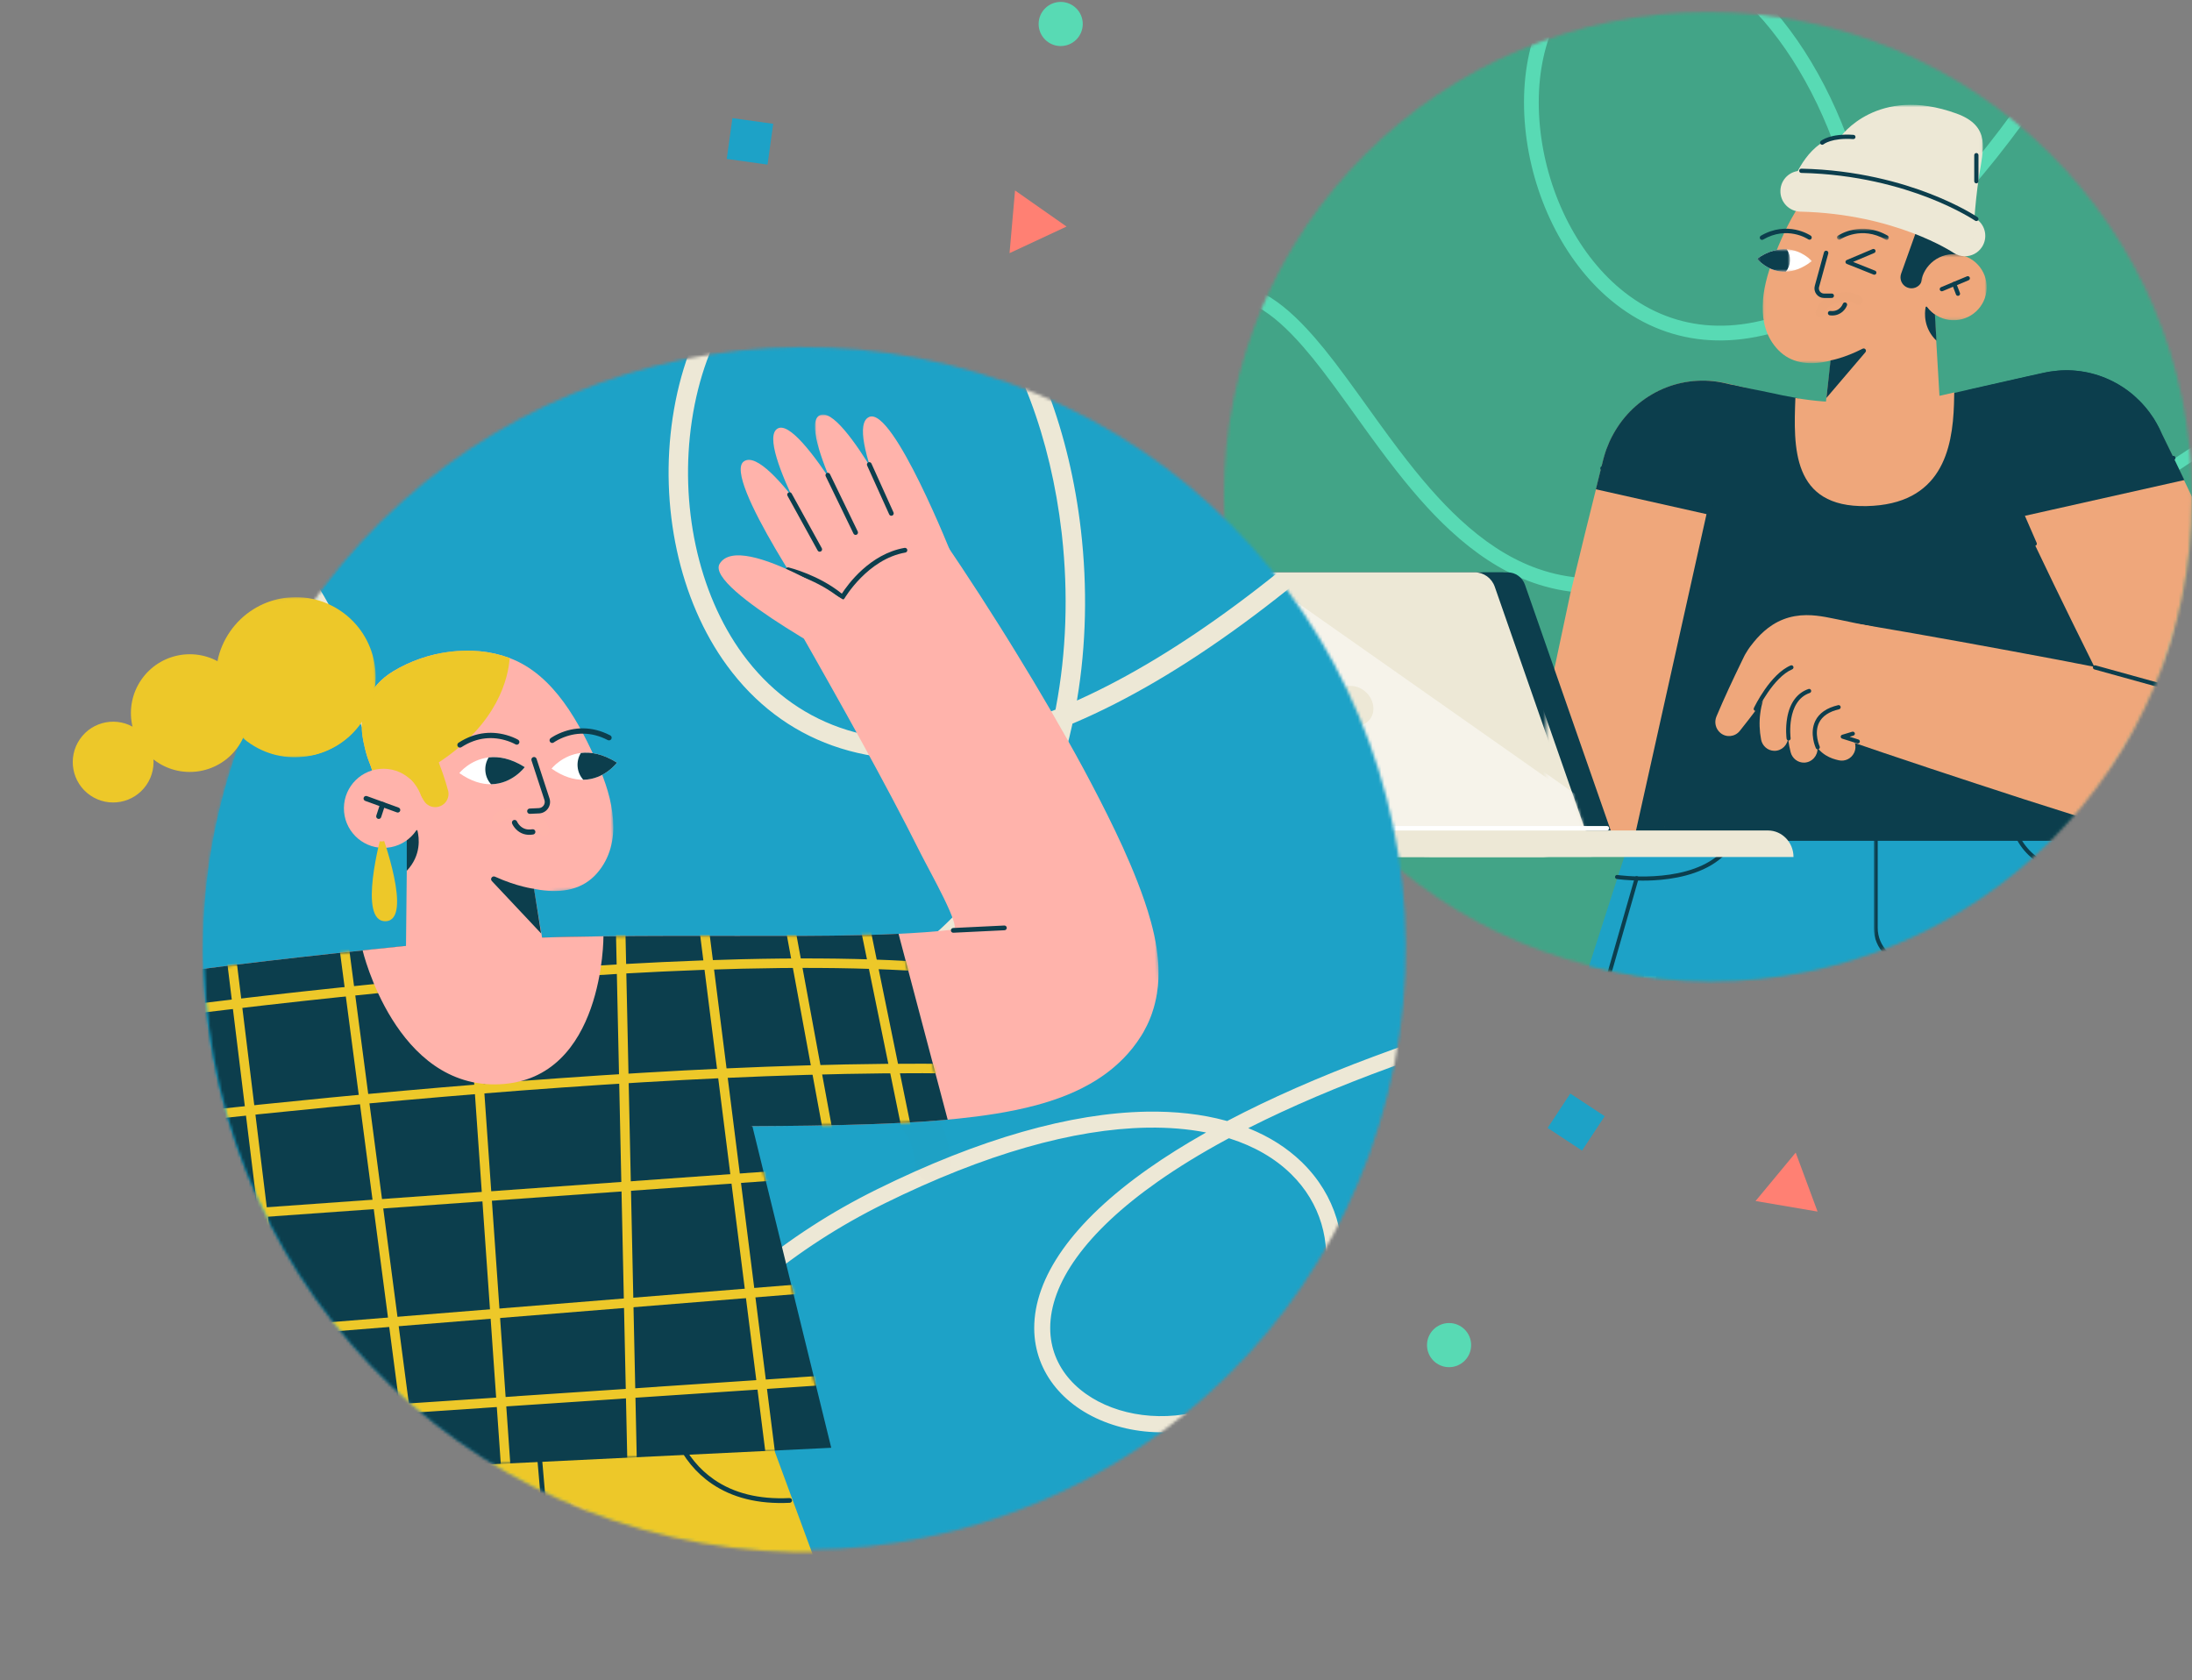
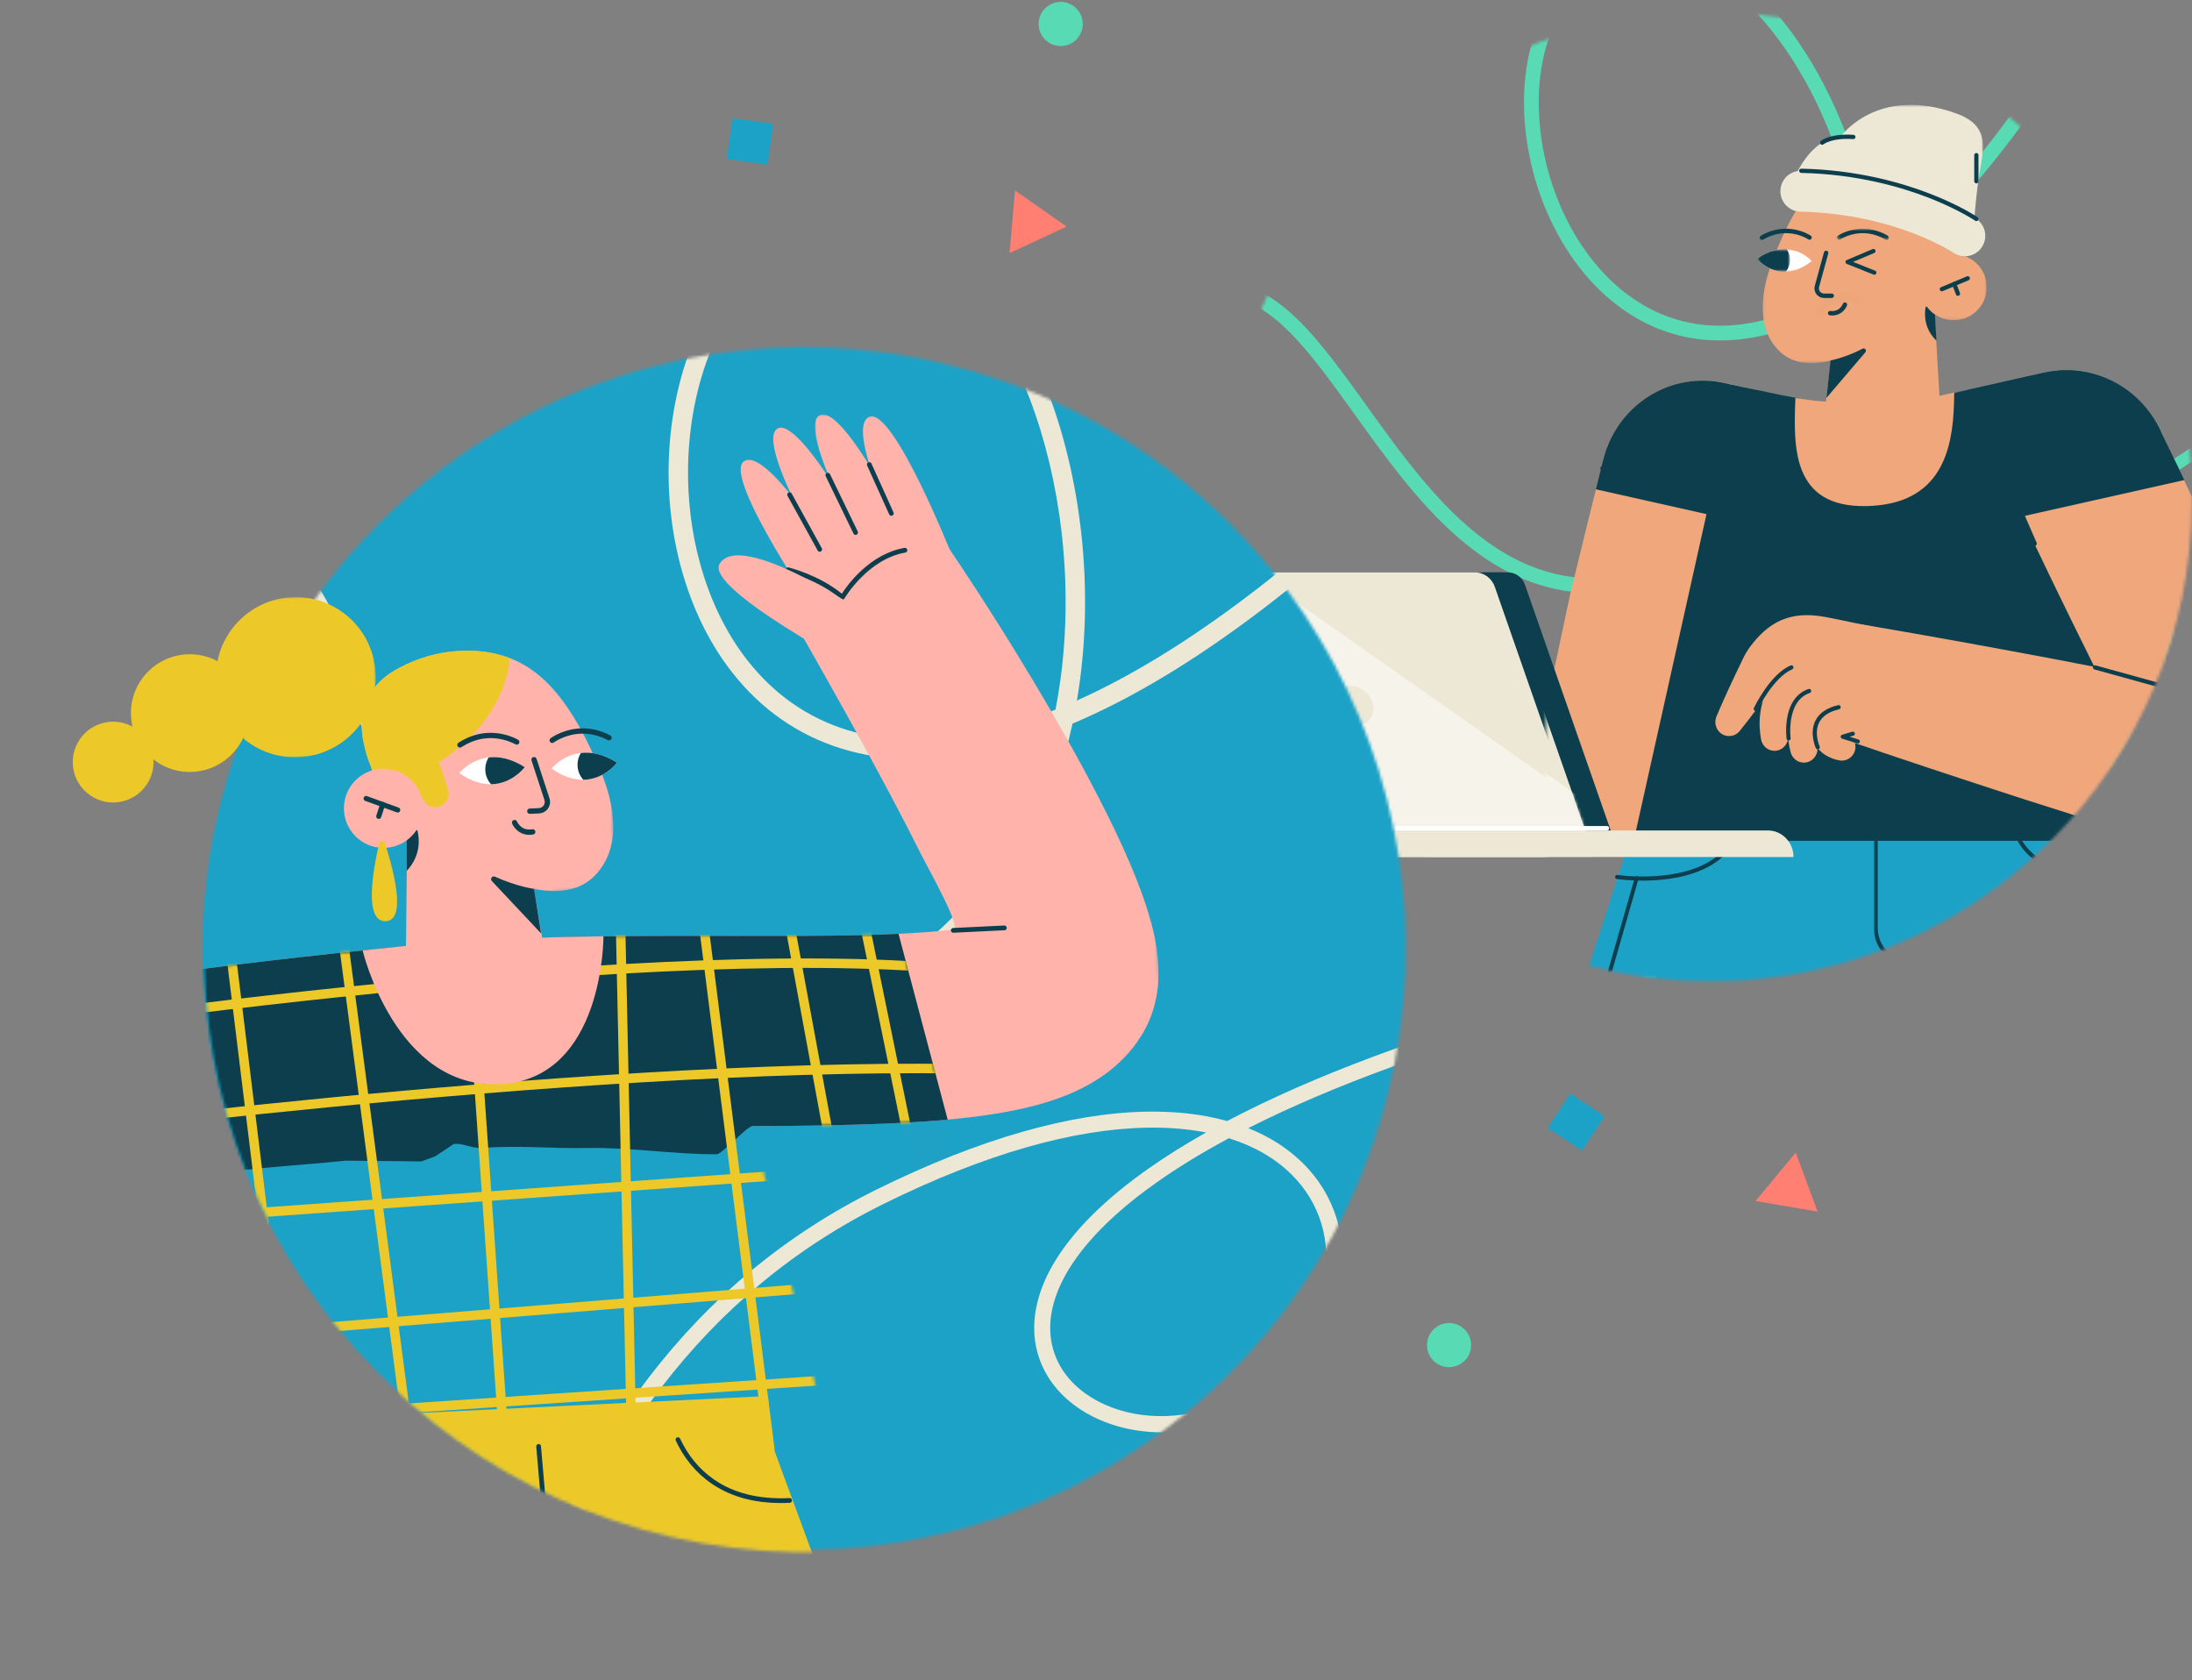
<svg xmlns="http://www.w3.org/2000/svg" width="745" height="571" viewBox="0 0 745 571" fill="none">
  <rect x="0" y="0" width="745" height="571" fill="#808080" stroke="none" />
  <circle cx="271.5" cy="322.5" r="202.5" fill="#1da2c7" />
  <mask id="mask0_0_1" style="mask-type:alpha" maskUnits="userSpaceOnUse" x="415" y="4" width="330" height="330">
    <circle cx="580.484" cy="168.619" r="164.517" fill="#C4C4C4" />
  </mask>
  <g mask="url(#mask0_0_1)">
-     <path fill-rule="evenodd" clip-rule="evenodd" d="M505.478 398.962L815.931 247.634L664.638 -62.377L354.186 88.951L505.478 398.962Z" fill="#42A487" />
    <mask id="mask1_0_1" style="mask-type:alpha" maskUnits="userSpaceOnUse" x="354" y="-63" width="394" height="322">
      <path fill-rule="evenodd" clip-rule="evenodd" d="M354.602 89.219L665.049 -62.196L747.685 107.235L437.238 258.65L354.602 89.219Z" fill="white" />
    </mask>
    <g mask="url(#mask1_0_1)">
      <path fill-rule="evenodd" clip-rule="evenodd" d="M589.086 -9.477C572.005 -22.107 554.056 -23.671 538.524 -12.379C523.149 -1.201 516.118 19.744 518.381 43.358C520.584 66.338 531.324 88.571 547.495 102.025C566.038 117.451 589.893 120.337 616.019 108.101L616.92 107.673C622.031 105.218 627.199 102.205 632.418 98.63L632.595 98.508L632.598 99.152C632.61 106.395 632.007 113.497 630.757 120.329C626.093 145.822 612.768 166.536 590.625 180.215C563.473 196.988 540.87 200.36 520.941 192.648C512.338 189.319 504.214 183.93 496.196 176.504C489.401 170.21 482.859 162.665 475.439 152.885L475.033 152.35C473.137 149.842 471.179 147.185 468.921 144.068L467.876 142.625L461.978 134.421C455.329 125.196 451.256 119.839 446.938 114.858L446.425 114.27C440.675 107.71 435.374 103.029 429.987 100.021C420.666 94.816 409.403 96.919 396.676 105.109C386 111.979 374.34 123.083 361.943 137.65C355.03 145.771 348.018 154.82 340.993 164.573C333.061 175.585 325.522 186.913 318.62 197.929C316.371 201.52 314.34 204.838 312.552 207.822L312.028 208.698C311.639 209.351 311.279 209.957 310.95 210.515L310.247 211.715L309.828 212.437L314.175 214.933L314.955 213.593C315.225 213.133 315.52 212.634 315.838 212.098L316.852 210.398C318.492 207.661 320.34 204.637 322.376 201.377L322.868 200.59C329.716 189.659 337.196 178.42 345.06 167.502C352.011 157.853 358.941 148.909 365.76 140.898C391.705 110.415 413.362 96.478 427.543 104.397C432.422 107.122 437.391 111.532 442.886 117.837C447.178 122.761 451.212 128.056 457.917 137.359L463.57 145.223L465.345 147.676C467.581 150.755 469.534 153.396 471.445 155.915L471.744 156.308C479.204 166.112 485.84 173.745 492.79 180.182C501.244 188.011 509.889 193.746 519.131 197.322C540.632 205.643 564.849 202.03 593.259 184.479C616.654 170.027 630.777 148.073 635.688 121.231L635.816 120.518C637.24 112.434 637.803 104.013 637.554 95.444L637.538 94.952L637.964 94.633C661.457 76.869 685.933 47.807 710.878 6.869L706.597 4.261L705.627 5.848C682.348 43.784 659.588 71.114 637.867 88.37L637.207 88.89L637.186 88.612C636.073 74.391 632.793 59.905 627.568 45.998C618.653 22.272 604.703 2.071 589.086 -9.477ZM541.472 -8.325C555.083 -18.221 570.666 -16.863 586.105 -5.447C600.878 5.477 614.28 24.883 622.876 47.761L623.145 48.482C628.399 62.676 631.559 77.462 632.382 91.865L632.417 92.504L631.561 93.118C625.584 97.369 619.691 100.846 613.893 103.562C589.514 114.979 567.738 112.345 550.701 98.172C535.6 85.608 525.453 64.602 523.371 42.88C521.262 20.883 527.709 1.682 541.472 -8.325Z" fill="#58DAB4" />
    </g>
    <mask id="mask2_0_1" style="mask-type:alpha" maskUnits="userSpaceOnUse" x="483" y="141" width="334" height="244">
      <path fill-rule="evenodd" clip-rule="evenodd" d="M483.555 278.084L764.243 141.183L816.173 247.655L535.484 384.556L483.555 278.084Z" fill="white" />
    </mask>
    <g mask="url(#mask2_0_1)">
      <path fill-rule="evenodd" clip-rule="evenodd" d="M779.661 135.956L777.641 132.355L776.326 133.094C744.417 151.072 719.484 168.309 701.301 184.529L701.068 184.738L700.655 184.728C694.374 184.598 687.549 185.48 680.298 187.428C661.492 192.482 640.349 204.497 617.696 223.697C597.617 240.717 582.688 261.288 572.428 284.827C563.538 305.222 558.318 327.445 556.269 350.936C554.213 374.516 555.419 398.095 558.898 420.566C560.116 428.433 561.532 435.6 563.021 441.931C563.473 443.848 563.903 445.569 564.303 447.085L564.491 447.787C564.602 448.2 564.705 448.577 564.799 448.913L564.915 449.326L565.073 449.868L569.027 448.683L568.992 448.562L568.735 447.657C568.655 447.371 568.569 447.056 568.476 446.713L568.355 446.259C567.948 444.726 567.505 442.963 567.04 440.984L566.938 440.551C565.577 434.719 564.28 428.17 563.147 421.014L562.978 419.935C559.546 397.771 558.356 374.515 560.382 351.296C562.394 328.226 567.512 306.437 576.212 286.478C586.227 263.5 600.78 243.447 620.365 226.846C642.583 208.014 663.205 196.297 681.368 191.415L681.846 191.289C686.903 189.96 691.712 189.183 696.229 188.932L696.518 188.917L696.256 189.166C691.859 193.336 687.917 197.435 684.426 201.459C668.575 219.735 662.527 236.02 665.726 248.66C668.566 259.867 678.597 266.988 691.382 267.878C704.137 268.766 717.456 263.341 726.584 252.791C745.396 231.055 743.3 202.695 722.477 190.457L722.153 190.268C717.712 187.718 712.635 186.023 707.024 185.232L706.791 185.2L707.148 184.891C725.042 169.466 749.147 153.064 779.661 135.956ZM701.964 189.489L702.574 188.933L702.781 188.945C709.497 189.372 715.424 191.098 720.386 194.015C738.821 204.85 740.69 230.182 723.465 250.09C706.354 269.86 674.796 267.663 669.728 247.649C666.915 236.535 672.493 221.518 687.546 204.164C691.688 199.387 696.494 194.492 701.964 189.489Z" fill="#58DAB4" />
    </g>
-     <path opacity="0.01" d="M587.728 197.395C595.196 192 604.085 191.079 613.893 194.512C623.998 198.046 630.909 201.13 634.423 212.484C635.171 214.898 633.82 217.459 631.406 218.207C628.993 218.954 626.43 217.603 625.683 215.189C622.996 206.506 618.126 205.684 610.872 203.147C603.766 200.661 598.005 201.258 593.086 204.812C591.038 206.291 588.179 205.831 586.7 203.783C585.219 201.735 585.68 198.876 587.728 197.395Z" fill="#654206" />
  </g>
  <mask id="mask3_0_1" style="mask-type:alpha" maskUnits="userSpaceOnUse" x="417" y="6" width="328" height="328">
    <circle cx="581.466" cy="170.034" r="163.497" fill="#C4C4C4" />
  </mask>
  <g mask="url(#mask3_0_1)">
    <path d="M556.425 269.713H719.836V280.741H556.425V269.713Z" fill="#1da2c7" />
    <path fill-rule="evenodd" clip-rule="evenodd" d="M515.824 405.54L625.811 440.642C628.784 417.707 633.217 396.642 638.251 377.819C654.656 316.533 677.525 279.065 677.73 278.447L674.211 277.232H556.588C554.517 283.586 552.23 290.61 549.788 298.164C540.011 328.363 527.662 367.036 515.824 405.54Z" fill="#1da2c7" />
    <path fill-rule="evenodd" clip-rule="evenodd" d="M601.037 280.909C601.649 283.344 621.349 322.778 638.406 377.447C644.44 396.765 650.141 417.98 654.555 440.142L760.438 393.63C745.924 359.275 734.128 324.317 725.887 297.691C723.485 289.922 721.384 282.858 719.608 276.731H616.986L601.037 280.909Z" fill="#1da2c7" />
    <mask id="mask4_0_1" style="mask-type:alpha" maskUnits="userSpaceOnUse" x="682" y="276" width="45" height="24">
      <path fill-rule="evenodd" clip-rule="evenodd" d="M726.373 276.168H682.928V299.113H726.373V276.168Z" fill="white" />
    </mask>
    <g mask="url(#mask4_0_1)">
      <path fill-rule="evenodd" clip-rule="evenodd" d="M716.973 299.113C722.086 299.113 725.753 298.571 725.797 298.564C726.166 298.509 726.42 298.159 726.366 297.783C726.312 297.407 725.97 297.146 725.601 297.202C725.386 297.234 703.939 300.333 692.011 291.015C687.576 287.552 684.972 282.761 684.271 276.775C684.226 276.397 683.89 276.128 683.522 276.173C683.152 276.218 682.888 276.561 682.933 276.939C683.679 283.309 686.459 288.414 691.195 292.112C697.687 297.18 706.76 298.662 713.229 299.013C714.536 299.084 715.793 299.113 716.973 299.113Z" fill="#0C3E4D" />
    </g>
    <path fill-rule="evenodd" clip-rule="evenodd" d="M558.342 299.288C559.527 299.288 560.787 299.259 562.1 299.187C568.593 298.834 577.701 297.345 584.217 292.252C588.971 288.536 591.761 283.406 592.511 277.004C592.555 276.625 592.291 276.28 591.92 276.235C591.548 276.19 591.212 276.459 591.167 276.839C590.464 282.855 587.849 287.67 583.398 291.15C571.425 300.513 549.897 297.4 549.682 297.367C549.311 297.31 548.968 297.573 548.914 297.951C548.859 298.329 549.114 298.68 549.484 298.736C549.529 298.743 553.21 299.288 558.342 299.288Z" fill="#0C3E4D" />
    <mask id="mask5_0_1" style="mask-type:alpha" maskUnits="userSpaceOnUse" x="636" y="276" width="16" height="53">
      <path fill-rule="evenodd" clip-rule="evenodd" d="M651.842 276.167H636.834V328.059H651.842V276.167Z" fill="white" />
    </mask>
    <g mask="url(#mask5_0_1)">
      <path fill-rule="evenodd" clip-rule="evenodd" d="M649.308 328.059H651.168C651.54 328.059 651.842 327.752 651.842 327.372C651.842 326.993 651.54 326.686 651.168 326.686H649.308C643.173 326.686 638.182 321.597 638.182 315.343V276.854C638.182 276.475 637.88 276.167 637.508 276.167C637.136 276.167 636.834 276.475 636.834 276.854V315.343C636.834 322.355 642.43 328.059 649.308 328.059Z" fill="#0C3E4D" />
    </g>
    <path fill-rule="evenodd" clip-rule="evenodd" d="M527.019 401.043C527.308 401.043 527.575 400.849 527.661 400.55L556.898 298.665C557.003 298.301 556.8 297.919 556.446 297.812C556.092 297.705 555.718 297.912 555.614 298.277L526.377 400.161C526.272 400.526 526.475 400.908 526.829 401.015C526.892 401.034 526.956 401.043 527.019 401.043Z" fill="#0C3E4D" />
    <path fill-rule="evenodd" clip-rule="evenodd" d="M748.236 393.023C748.303 393.023 748.37 393.013 748.437 392.991C748.791 392.878 748.988 392.493 748.877 392.131L720.146 298.265C720.036 297.903 719.661 297.702 719.304 297.815C718.95 297.928 718.753 298.313 718.863 298.676L747.594 392.541C747.684 392.835 747.95 393.023 748.236 393.023Z" fill="#0C3E4D" />
    <path fill-rule="evenodd" clip-rule="evenodd" d="M596.568 170.83L596.648 170.541L596.682 170.396L596.588 170.692L596.399 171.305L596.191 172.001C596.345 171.554 596.46 171.23 596.568 170.83ZM537.56 286.106C533.663 285.675 530.592 282.798 527.986 280.144C527.777 279.937 527.568 279.724 527.373 279.503C521.973 273.604 519.562 265.147 521.501 256.87L521.521 256.773L526.248 236.869L533.712 201.727L537.126 187.737V187.73L538.554 181.864L539.631 177.522L542.432 166.268L543.482 162.029L544.721 157.067L544.876 156.447L544.95 156.143L545.247 155.075C545.482 154.269 545.704 153.531 546.014 152.683C546.337 151.822 546.68 150.967 547.051 150.127C547.475 149.189 547.94 148.272 548.452 147.377C548.856 146.653 549.286 145.944 549.744 145.247C550.74 143.717 551.852 142.263 553.071 140.912C557.979 135.474 564.47 131.649 571.601 130.133C575.155 129.375 578.853 129.161 582.455 129.554C583.343 129.637 584.353 129.809 585.289 129.981C585.76 130.071 586.259 130.174 586.697 130.278L586.999 130.346L588.232 130.636L590.164 131.091L590.239 131.105L603.045 134.103L603.395 134.185L605.914 134.771L607.879 135.233C612.148 136.253 616.41 137.273 620.673 138.334C620.74 138.348 620.807 138.369 620.875 138.383H620.881C622.127 138.686 623.366 138.989 624.605 139.306C627.198 139.947 629.783 140.609 632.368 141.277H632.376H632.382C634.779 141.898 637.176 142.525 639.567 143.166C642.051 143.827 644.529 144.503 647.007 145.192C652.508 146.722 657.16 149.858 660.601 153.979C662.069 155.73 663.315 157.652 664.311 159.714C667.213 165.648 668.075 172.65 666.244 179.555C664.864 184.773 662.123 189.245 658.527 192.671C652.131 198.784 643.014 201.623 633.944 199.563L633.877 199.549C620.868 196.579 607.954 193.236 595.066 189.777L591.127 188.701L588.932 195.937L582.859 215.621L574.102 250.55C569.517 272.06 577.171 290.491 537.56 286.106Z" fill="#EFA77B" />
    <path fill-rule="evenodd" clip-rule="evenodd" d="M564.948 285.754H739.387L719.454 241.288C719.454 241.28 716.598 232.253 716.598 232.253L716.592 232.232L715.353 228.31L714.908 226.907L700.9 182.581L700.563 181.507L697.815 172.831L697.256 171.056C696.125 161.484 691.956 153.558 685.814 147.744C680.479 142.686 673.664 139.225 666.053 137.677C665.837 137.622 665.615 137.581 665.393 137.539C665.063 137.478 664.726 137.415 664.397 137.36C663.171 137.154 661.925 136.996 660.658 136.893L655.351 135.31H655.345C643.758 137.926 632.213 138.707 620.327 137.798C618.946 137.695 617.12 137.906 615.753 137.734C614.082 137.534 612.133 135.51 610.483 135.234C607.479 134.725 604.502 134.113 601.526 133.452L601.33 133.411C597.721 132.599 592.613 131.726 589.003 130.879L588.929 130.865C586.478 135.063 585.685 140.698 584.83 147.799L581.523 170.746L581.112 173.595L580.977 174.538L569.372 255.001L568.76 259.26L568.107 263.795L568.013 264.434L564.948 285.754Z" fill="#0C3E4D" />
    <path fill-rule="evenodd" clip-rule="evenodd" d="M685.076 170.966L683.861 167.846C684.165 168.911 684.576 169.956 685.076 170.966ZM615.595 156.188C615.656 156.051 615.723 155.913 615.79 155.776C616.808 153.597 618.103 151.569 619.641 149.741C622.891 145.858 627.2 142.847 632.23 141.232H632.237H632.243C632.688 141.074 633.147 140.943 633.606 140.827C633.72 140.792 633.841 140.758 633.956 140.731C638.898 139.493 643.808 138.475 648.751 137.342H648.757C648.764 137.342 648.771 137.335 648.771 137.335C649.816 137.102 650.861 136.86 651.906 136.606L648.751 137.342L655.082 136.4L660.352 135.697C660.365 135.69 660.868 135.505 660.881 135.505L660.901 135.498L664.111 133.568L666.505 133.011L668.299 132.599L670.038 132.193L688.116 128.111L692.642 127.107L693.774 126.86L694.34 126.736L695.453 126.503L696.7 126.283C700.018 125.767 703.464 125.698 706.829 126.166C713.579 127.073 719.95 129.981 725.103 134.421C727.671 136.647 729.937 139.252 731.812 142.139C732.122 142.621 732.418 143.109 732.695 143.61C733.409 144.833 734.044 146.092 734.59 147.383C734.617 147.439 734.644 147.487 734.671 147.542C734.907 148.092 735.129 148.649 735.338 149.205L741.63 163.158L746.484 173.935C750.463 182.774 754.475 191.6 758.4 200.474L770.234 227.053C772.62 232.496 775.028 237.926 777.415 243.37V243.377C778.932 246.814 780.436 250.25 781.933 253.693C787.32 266.134 781.805 280.671 769.6 286.17C757.995 291.394 744.488 286.479 738.555 275.303C738.407 275.029 738.265 274.747 738.123 274.472C733.754 266.169 729.459 257.838 725.123 249.522L716.282 232.352L716.275 232.331L714.172 228.242L713.416 226.784V226.778L711.818 223.671C707.368 215.065 702.999 206.419 698.602 197.786L691.98 184.754L691.448 184.885L682.223 187.057L664.152 191.208C662.243 191.634 660.335 192.061 658.427 192.487C654.637 193.332 650.834 194.177 647.037 194.982C646.707 195.057 646.383 195.126 646.053 195.195C631.238 198.336 616.727 188.644 613.646 173.544C612.405 167.461 613.214 161.426 615.595 156.188Z" fill="#0C3E4D" />
    <path fill-rule="evenodd" clip-rule="evenodd" d="M542.39 166.29L580.559 174.861L592.241 177.482L605.549 140.395C605.549 140.395 604.757 137.753 602.83 134.106L590.059 131.106L589.986 131.092L588.058 130.637L586.83 130.347L586.528 130.278C586.091 130.174 585.595 130.072 585.125 129.982C584.192 129.809 583.184 129.637 582.298 129.554C578.706 129.161 575.02 129.375 571.475 130.133C564.365 131.651 557.893 135.478 552.998 140.918C551.783 142.27 550.675 143.725 549.681 145.256C549.225 145.953 548.796 146.663 548.392 147.387C547.882 148.283 547.419 149.201 546.996 150.139C546.626 150.98 546.284 151.835 545.962 152.697C545.653 153.545 545.431 154.283 545.197 155.09L544.901 156.159L544.827 156.462L544.673 157.084L543.437 162.048L542.39 166.29Z" fill="#0C3E4D" />
    <path fill-rule="evenodd" clip-rule="evenodd" d="M610.765 234.5C610.887 235.373 611.062 236.225 611.298 237.071C611.48 237.717 611.695 238.35 611.944 238.975C612.874 241.354 614.255 243.539 616.034 245.388C616.351 245.739 616.701 246.076 617.065 246.399C617.489 246.791 617.934 247.155 618.399 247.499C620.084 248.763 621.997 249.767 624.106 250.426C624.133 250.44 624.153 250.447 624.18 250.455L624.207 250.461L630.527 252.42L698.464 273.448L754.05 290.653C759.784 292.419 766.198 292.151 772.074 289.408C781.297 285.099 786.506 274.602 786.506 264.189C786.506 260.139 785.724 256.111 784.08 252.455C783.945 252.145 783.804 251.843 783.669 251.54C779.822 243.037 775.746 235.084 771.838 226.582C767.835 217.755 763.752 208.964 759.683 200.165L753.565 186.981L747.373 173.831C745.709 170.319 744.031 166.806 742.346 163.308C739.86 158.132 737.347 152.963 734.794 147.821C734.766 147.765 734.74 147.717 734.713 147.663C728.035 134.265 712.067 128.581 698.646 135.028C692.71 137.874 688.242 142.617 685.621 148.213C682.765 154.289 682.077 161.369 684.025 168.126C684.409 169.494 684.914 170.855 685.527 172.188C686.052 173.337 686.585 174.477 687.124 175.618C688.6 178.808 690.095 181.991 691.604 185.166C693.714 189.6 695.843 194.034 697.978 198.453L704.345 211.514L710.787 224.546C711.151 225.275 711.508 226.004 711.872 226.732C712.107 227.214 712.35 227.695 712.586 228.183L635.587 212.889L635.263 212.82L633.478 212.463C633.391 212.448 633.309 212.435 633.222 212.421C626.7 211.232 620.151 213.576 615.785 218.298H615.778C613.831 220.395 612.315 222.966 611.425 225.907C611.412 225.942 611.405 225.977 611.392 226.011C610.55 228.856 610.368 231.743 610.765 234.5Z" fill="#EFA77B" />
    <path fill-rule="evenodd" clip-rule="evenodd" d="M565.594 282.746L583.99 159.252C584.046 158.909 583.553 158.804 583.47 159.142L555.924 282.745L565.594 282.746Z" fill="#0C3E4D" />
    <path fill-rule="evenodd" clip-rule="evenodd" d="M751.813 291.613C746.473 289.995 741.141 288.345 735.812 286.681L719.822 281.701C709.167 278.359 698.506 275.048 687.872 271.617C677.236 268.202 666.632 264.653 656.013 261.168L640.108 255.838L624.225 250.419C614.14 246.977 608.693 235.83 612.059 225.52C615.106 216.191 624.328 210.748 633.526 212.346L650.037 215.196L666.525 218.136C677.5 220.164 688.491 222.128 699.45 224.225C710.412 226.308 721.345 228.51 732.286 230.68L748.689 233.97C754.157 235.062 759.623 236.168 765.08 237.308C779.908 240.403 789.474 255.2 786.447 270.358C783.419 285.516 768.944 295.295 754.116 292.2C753.35 292.04 752.549 291.833 751.813 291.613Z" fill="#EFA77B" />
    <path fill-rule="evenodd" clip-rule="evenodd" d="M650.069 237.392C643.642 235.471 637.236 233.461 630.838 231.409L621.255 228.277L618.862 227.479C618.086 227.222 617.186 226.916 616.64 226.749C615.366 226.346 614.168 226.057 613.296 225.915C612.399 225.773 611.803 225.745 611.168 225.835C610.54 225.926 609.789 226.206 608.901 226.774C608.019 227.342 607.034 228.1 606.056 229.056L605.744 229.341L605.492 229.588C605.325 229.758 605.163 229.938 605.006 230.124L604.887 230.264L604.828 230.336L604.734 230.466L604.361 230.986L603.616 232.026C599.638 237.568 595.591 243.068 591.298 248.415C589.66 250.454 586.71 250.755 584.709 249.086C583.057 247.709 582.571 245.418 583.369 243.515C586.038 237.164 588.955 230.965 591.939 224.809L592.499 223.656L592.779 223.078L592.849 222.934L592.954 222.733L593.172 222.331C593.47 221.799 593.791 221.279 594.133 220.768C594.304 220.513 594.481 220.261 594.663 220.01L594.941 219.637L595.18 219.331C596.408 217.709 597.833 216.068 599.586 214.518C601.336 212.978 603.522 211.499 606.083 210.505C608.633 209.495 611.426 209.072 613.878 209.062C616.364 209.046 618.485 209.355 620.483 209.703C621.578 209.898 622.294 210.055 623.144 210.225L625.622 210.727L635.521 212.794C642.113 214.208 648.696 215.664 655.257 217.209C660.768 218.507 664.204 224.111 662.93 229.726C661.657 235.342 656.158 238.843 650.647 237.546C650.463 237.502 650.248 237.445 650.069 237.392Z" fill="#EFA77B" />
    <path fill-rule="evenodd" clip-rule="evenodd" d="M656.756 250.385L613.257 233.106L619.846 232.146C619.906 232.085 619.762 232.17 619.7 232.199L619.428 232.351C619.241 232.458 619.043 232.58 618.847 232.706C618.451 232.955 618.051 233.233 617.656 233.515C616.864 234.088 616.089 234.708 615.35 235.364C613.872 236.676 612.526 238.124 611.407 239.684C610.841 240.462 610.33 241.269 609.891 242.103C609.442 242.935 609.053 243.793 608.748 244.677C608.1 246.441 607.793 248.312 607.745 250.263L607.737 250.572C607.673 253.18 605.546 255.241 602.986 255.176C600.77 255.12 598.957 253.486 598.55 251.357C597.995 248.447 597.857 245.36 598.279 242.349C598.468 240.838 598.792 239.35 599.214 237.902C599.628 236.448 600.15 235.039 600.754 233.68C601.952 230.951 603.472 228.431 605.195 226.097C606.059 224.929 606.977 223.808 607.955 222.726C608.446 222.185 608.948 221.653 609.482 221.127C609.748 220.863 610.019 220.602 610.307 220.336L610.753 219.932C610.932 219.779 611.03 219.684 611.337 219.449L611.337 219.447C613.129 218.141 615.311 217.797 617.29 218.316L617.927 218.487L663.08 230.586C668.548 232.051 671.814 237.754 670.375 243.323C668.937 248.893 663.339 252.22 657.87 250.755C657.49 250.653 657.113 250.527 656.756 250.385Z" fill="#EFA77B" />
    <path fill-rule="evenodd" clip-rule="evenodd" d="M664.766 255.502L621.246 238.163L627.096 237.655L627.097 237.654C627.183 237.603 627.174 237.603 627.171 237.601C627.174 237.595 627.174 237.59 627.158 237.595C627.133 237.602 627.12 237.599 627.084 237.613C627.023 237.633 626.955 237.657 626.878 237.69C626.73 237.751 626.566 237.826 626.4 237.909C626.068 238.077 625.722 238.263 625.384 238.476C624.702 238.892 624.037 239.379 623.412 239.91C622.156 240.972 621.06 242.225 620.185 243.646C619.298 245.064 618.642 246.667 618.224 248.423C617.817 250.182 617.644 252.089 617.721 254.077L617.728 254.252C617.829 256.873 615.831 259.08 613.266 259.184C611.046 259.273 609.128 257.754 608.587 255.645C607.914 253.027 607.528 250.232 607.555 247.34C607.591 244.453 608.066 241.468 609.042 238.62C610.004 235.764 611.438 233.057 613.228 230.639C614.123 229.426 615.101 228.279 616.177 227.203C616.711 226.662 617.277 226.143 617.874 225.631C618.174 225.374 618.483 225.122 618.816 224.867C618.978 224.741 619.153 224.611 619.336 224.48L619.631 224.275L619.804 224.161C619.863 224.123 619.916 224.087 620.066 224.001L620.068 224C621.741 223.064 623.619 222.879 625.33 223.335L625.918 223.493L671.093 235.634C676.564 237.104 679.832 242.826 678.393 248.415C676.953 254.003 671.352 257.342 665.881 255.872C665.501 255.77 665.124 255.643 664.766 255.502Z" fill="#EFA77B" />
    <path fill-rule="evenodd" clip-rule="evenodd" d="M671.93 259.836L627.823 240.5L635.535 238.957L635.535 238.956C635.451 238.994 635.225 239.168 635.059 239.29L634.511 239.713C634.143 240.002 633.776 240.302 633.413 240.607C632.687 241.218 631.982 241.851 631.311 242.493C629.973 243.77 628.754 245.122 627.893 246.339C627.461 246.94 627.133 247.505 626.938 247.875C626.733 248.263 626.675 248.35 626.511 248.225C626.432 248.175 626.326 248.117 626.263 248.138C626.199 248.156 626.191 248.247 626.272 248.382C626.425 248.66 626.955 249.049 627.619 249.379L628.023 249.58C630.322 250.725 631.272 253.543 630.143 255.876C629.184 257.861 627.027 258.853 624.989 258.4C623.588 258.089 622.079 257.651 620.466 256.647C619.667 256.143 618.849 255.49 618.115 254.644C617.38 253.803 616.75 252.767 616.33 251.676C615.905 250.582 615.686 249.458 615.61 248.417C615.535 247.373 615.592 246.406 615.711 245.516C615.956 243.733 616.429 242.237 616.953 240.87C618.019 238.147 619.327 235.894 620.709 233.759C621.403 232.696 622.123 231.673 622.871 230.674C623.246 230.174 623.627 229.681 624.021 229.189L624.624 228.45C624.845 228.189 625.01 227.983 625.323 227.647L625.324 227.645C627.287 225.742 630.028 225.175 632.453 225.92L633.037 226.102L678.992 240.338C684.408 242.016 687.458 247.83 685.804 253.324C684.15 258.819 678.419 261.913 673.003 260.236C672.637 260.122 672.273 259.985 671.93 259.836Z" fill="#EFA77B" />
    <path fill-rule="evenodd" clip-rule="evenodd" d="M596.726 241.643C596.986 241.643 597.237 241.495 597.357 241.242C597.409 241.132 602.666 230.226 609.131 227.47C609.488 227.317 609.655 226.901 609.506 226.539C609.356 226.177 608.944 226.009 608.589 226.16C601.634 229.125 596.319 240.156 596.097 240.624C595.928 240.977 596.074 241.402 596.422 241.573C596.52 241.62 596.624 241.643 596.726 241.643Z" fill="#0C3E4D" />
    <path fill-rule="evenodd" clip-rule="evenodd" d="M607.891 251.669C607.923 251.669 607.954 251.667 607.985 251.662C608.364 251.61 608.629 251.253 608.578 250.865C608.561 250.74 607 238.271 615.101 235.504C615.464 235.38 615.66 234.979 615.538 234.608C615.417 234.237 615.024 234.037 614.663 234.162C610.83 235.471 608.327 238.835 607.424 243.891C606.758 247.618 607.188 250.919 607.206 251.057C607.254 251.412 607.551 251.669 607.891 251.669Z" fill="#0C3E4D" />
    <path fill-rule="evenodd" clip-rule="evenodd" d="M617.8 254.676C617.899 254.676 618.001 254.654 618.096 254.61C618.451 254.444 618.606 254.02 618.443 253.662C618.423 253.619 616.476 249.268 618.238 245.639C619.326 243.397 621.62 241.853 625.054 241.049C625.434 240.959 625.671 240.575 625.583 240.191C625.494 239.807 625.114 239.567 624.733 239.657C620.86 240.564 618.245 242.369 616.962 245.021C614.907 249.267 617.065 254.061 617.158 254.262C617.278 254.522 617.533 254.676 617.8 254.676Z" fill="#0C3E4D" />
    <path fill-rule="evenodd" clip-rule="evenodd" d="M631.407 252.671C631.706 252.671 631.985 252.486 632.083 252.195C632.203 251.834 631.999 251.445 631.626 251.328L628.652 250.391L629.922 250.008C630.297 249.894 630.505 249.509 630.388 249.146C630.272 248.783 629.875 248.579 629.5 248.693L626.1 249.72C625.804 249.809 625.603 250.073 625.601 250.373C625.599 250.673 625.797 250.94 626.091 251.032L631.188 252.637C631.261 252.66 631.334 252.671 631.407 252.671Z" fill="#0C3E4D" />
    <path fill-rule="evenodd" clip-rule="evenodd" d="M550.41 290.767H425.105L391.511 194.525H512.445C515.066 194.525 517.404 196.202 518.285 198.714L550.41 290.767Z" fill="#0C3E4D" />
    <path fill-rule="evenodd" clip-rule="evenodd" d="M540.408 290.767H417.287C416.871 290.767 416.5 290.501 416.364 290.104L385.271 200.933C384.179 197.809 386.454 194.525 389.707 194.525H503.173C506.206 194.525 508.912 196.467 509.932 199.377L541.331 289.433C541.559 290.083 541.085 290.767 540.408 290.767Z" fill="#EDE8D6" />
    <mask id="mask6_0_1" style="mask-type:alpha" maskUnits="userSpaceOnUse" x="384" y="194" width="158" height="97">
      <path fill-rule="evenodd" clip-rule="evenodd" d="M389.703 194.36C386.444 194.36 384.174 197.652 385.266 200.782L416.335 290.145C416.475 290.544 416.846 290.809 417.262 290.809H540.307C540.984 290.809 541.457 290.125 541.229 289.473L509.849 199.223C508.83 196.307 506.126 194.36 503.095 194.36H389.703Z" fill="white" />
    </mask>
    <g mask="url(#mask6_0_1)">
      <path fill-rule="evenodd" clip-rule="evenodd" d="M405.607 178.655L560.041 287.179L520.723 313.276L361.246 212.57L405.607 178.655Z" fill="#F6F3EA" />
    </g>
    <path fill-rule="evenodd" clip-rule="evenodd" d="M468.638 239.889C469.158 243.627 466.58 246.656 462.88 246.656C459.179 246.656 455.758 243.627 455.238 239.889C454.717 236.151 457.296 233.122 460.996 233.122C464.697 233.122 468.119 236.151 468.638 239.889Z" fill="white" />
    <path fill-rule="evenodd" clip-rule="evenodd" d="M609.561 291.268H456.175V282.245H600.873C605.671 282.245 609.561 286.285 609.561 291.268Z" fill="#EDE8D6" />
    <path fill-rule="evenodd" clip-rule="evenodd" d="M413.763 282.245H546.204C546.59 282.245 546.902 281.909 546.902 281.494C546.902 281.078 546.59 280.741 546.204 280.741H413.763C413.377 280.741 413.066 281.078 413.066 281.494C413.066 281.909 413.377 282.245 413.763 282.245Z" fill="white" />
    <path fill-rule="evenodd" clip-rule="evenodd" d="M665.201 140.394L666.585 144.249L678.51 177.482L687.331 175.503L697.805 173.151L741.797 163.283L742.395 163.152C739.916 157.958 737.41 152.773 734.864 147.615C734.837 147.559 734.81 147.511 734.783 147.456C734.239 146.159 733.607 144.897 732.895 143.67C732.619 143.166 732.324 142.676 732.015 142.193C730.147 139.297 727.89 136.684 725.33 134.449C720.197 129.994 713.848 127.077 707.123 126.167C703.771 125.698 700.338 125.767 697.033 126.284L695.789 126.505L694.681 126.74L694.116 126.863L692.988 127.112L688.48 128.119L670.468 132.215L668.734 132.622C667.545 134.698 666.692 136.546 666.121 137.918C665.947 138.339 665.799 138.711 665.678 139.028C665.348 139.897 665.201 140.394 665.201 140.394Z" fill="#0C3E4D" />
    <path fill-rule="evenodd" clip-rule="evenodd" d="M691.582 185.502C691.675 185.502 691.771 185.482 691.862 185.44C692.209 185.28 692.365 184.861 692.209 184.504L681.054 158.853C680.899 158.497 680.491 158.337 680.145 158.497C679.798 158.656 679.643 159.076 679.798 159.432L690.954 185.083C691.067 185.347 691.319 185.502 691.582 185.502Z" fill="#0C3E4D" />
    <path fill-rule="evenodd" clip-rule="evenodd" d="M755.734 239.638C756.041 239.638 756.322 239.428 756.406 239.108C756.505 238.726 756.285 238.333 755.915 238.23L712.193 226.129C711.823 226.027 711.44 226.253 711.34 226.635C711.24 227.017 711.46 227.41 711.832 227.512L755.554 239.614C755.614 239.63 755.675 239.638 755.734 239.638Z" fill="#0C3E4D" />
-     <path fill-rule="evenodd" clip-rule="evenodd" d="M683.947 168.459C683.997 168.459 684.047 168.454 684.097 168.443L738.834 156.335C739.213 156.251 739.453 155.871 739.371 155.487C739.288 155.102 738.914 154.858 738.535 154.942L683.798 167.05C683.42 167.134 683.179 167.514 683.262 167.898C683.333 168.231 683.625 168.459 683.947 168.459Z" fill="#0C3E4D" />
    <path fill-rule="evenodd" clip-rule="evenodd" d="M580.793 167.958C581.112 167.958 581.401 167.732 581.472 167.401C581.555 167.019 581.317 166.64 580.942 166.556L544.74 158.451C544.366 158.368 543.993 158.608 543.91 158.992C543.828 159.374 544.066 159.753 544.441 159.837L580.642 167.941C580.692 167.953 580.743 167.958 580.793 167.958Z" fill="#0C3E4D" />
    <path fill-rule="evenodd" clip-rule="evenodd" d="M664.103 137.384C664.157 135.884 664.184 134.538 664.197 133.371L660.184 134.303C660.184 134.303 660.171 134.31 660.151 134.317C660.137 134.317 660.124 134.324 660.11 134.331L655.06 135.325H655.053C643.243 137.038 631.183 137.307 619.299 136.396C617.918 136.292 616.545 136.147 615.178 135.975C613.508 135.774 611.852 135.526 610.202 135.25C609.576 151.837 608.866 172.527 634.372 172.002C659.878 171.477 663.612 152.679 664.103 137.384Z" fill="#EFA77B" />
    <mask id="mask7_0_1" style="mask-type:alpha" maskUnits="userSpaceOnUse" x="599" y="54" width="71" height="70">
      <path fill-rule="evenodd" clip-rule="evenodd" d="M669.062 54.011H599.067V123.431H669.062V54.011Z" fill="white" />
    </mask>
    <g mask="url(#mask7_0_1)">
      <path fill-rule="evenodd" clip-rule="evenodd" d="M604.352 118.925C608.643 123.396 614.507 124.133 620.704 122.891C636.522 119.72 654.587 103.664 654.587 103.664C658.169 100.854 661.983 97.004 664.388 92.757L664.511 92.534C665.146 91.399 665.673 90.229 666.07 89.052C666.258 88.489 666.417 87.918 666.54 87.347C667.313 83.823 667.862 84.119 668.794 78.232C670.087 70.071 666.677 62.848 659.368 58.904C649.523 53.588 636.768 52.223 626.251 56.709C626.223 56.723 626.194 56.73 626.165 56.745C613.757 62.097 607.227 76.232 602.626 88.113C598.863 97.828 596.335 110.568 604.352 118.925Z" fill="#EFA77B" />
    </g>
    <path fill-rule="evenodd" clip-rule="evenodd" d="M626.452 86.605L619.935 142.038C618.648 152.985 626.48 162.904 637.427 164.191C648.375 165.478 658.293 157.647 659.579 146.699C659.714 145.554 659.74 144.309 659.682 143.195L656.4 87.477C655.912 79.185 648.795 72.86 640.503 73.349C633.11 73.784 627.282 79.496 626.452 86.605Z" fill="#EFA77B" />
    <path fill-rule="evenodd" clip-rule="evenodd" d="M622.153 122.487C622.153 122.487 626.836 121.705 633.042 118.516C633.8 118.126 634.55 119.049 634.004 119.705L620.756 135.236L622.153 122.487Z" fill="#0C3E4D" />
    <path fill-rule="evenodd" clip-rule="evenodd" d="M657.623 106.797C657.623 106.797 656.13 105.907 655.055 104.33C654.891 104.09 654.52 104.158 654.463 104.444C654.081 106.391 653.738 111.544 658.141 115.786L657.623 106.797Z" fill="#0C3E4D" />
-     <path fill-rule="evenodd" clip-rule="evenodd" d="M626.979 56.425C627.009 56.411 627.037 56.404 627.066 56.389C637.583 51.904 650.338 53.269 660.182 58.585C667.492 62.529 670.901 69.751 669.608 77.913C668.677 83.8 668.127 83.504 667.354 87.028C667.232 87.599 667.073 88.169 666.885 88.733C666.878 88.762 666.864 88.791 666.856 88.819L658.102 89.708C656.694 90.149 655.524 91.131 654.837 92.438L653.003 95.927C652.144 97.646 650.114 98.433 648.316 97.74C646.835 97.169 645.925 95.753 645.925 94.258C645.925 93.84 645.997 93.413 646.142 93.001L652.82 74.311" fill="#0C3E4D" />
    <mask id="mask8_0_1" style="mask-type:alpha" maskUnits="userSpaceOnUse" x="652" y="86" width="24" height="23">
      <path fill-rule="evenodd" clip-rule="evenodd" d="M675.227 86.376H652.77V108.832H675.227V86.376Z" fill="white" />
    </mask>
    <g mask="url(#mask8_0_1)">
      <path fill-rule="evenodd" clip-rule="evenodd" d="M652.789 98.253C653.148 104.444 658.457 109.171 664.648 108.812C670.838 108.454 675.566 103.144 675.207 96.954C674.848 90.763 669.539 86.036 663.348 86.395C657.158 86.754 652.43 92.063 652.789 98.253Z" fill="#EFA77B" />
    </g>
    <path fill-rule="evenodd" clip-rule="evenodd" d="M659.977 98.997C660.07 98.997 660.165 98.979 660.256 98.941L669.072 95.248C669.44 95.094 669.614 94.67 669.459 94.302C669.305 93.935 668.88 93.761 668.514 93.915L659.698 97.609C659.33 97.763 659.156 98.186 659.31 98.554C659.427 98.83 659.695 98.997 659.977 98.997Z" fill="#0C3E4D" />
    <path fill-rule="evenodd" clip-rule="evenodd" d="M665.456 100.546C665.541 100.546 665.628 100.531 665.713 100.499C666.086 100.356 666.272 99.939 666.13 99.566L664.864 96.252C664.722 95.879 664.303 95.693 663.931 95.835C663.559 95.978 663.372 96.395 663.514 96.767L664.78 100.082C664.891 100.37 665.165 100.546 665.456 100.546Z" fill="#0C3E4D" />
    <path fill-rule="evenodd" clip-rule="evenodd" d="M667.797 87.093C670.017 87.093 672.198 86.031 673.542 84.058C675.699 80.889 674.879 76.57 671.71 74.413C670.78 73.78 648.513 58.893 612.21 58.049C608.343 57.971 605.198 60.995 605.109 64.827C605.02 68.66 608.054 71.84 611.887 71.929C644.134 72.679 663.703 85.757 663.897 85.889C665.092 86.703 666.452 87.093 667.797 87.093Z" fill="#EDE8D6" />
    <mask id="mask9_0_1" style="mask-type:alpha" maskUnits="userSpaceOnUse" x="609" y="35" width="65" height="47">
      <path fill-rule="evenodd" clip-rule="evenodd" d="M673.945 35.625H609.78V81.322H673.945V35.625Z" fill="white" />
    </mask>
    <g mask="url(#mask9_0_1)">
      <path fill-rule="evenodd" clip-rule="evenodd" d="M609.78 60.809C609.78 60.809 614.913 47.019 625.55 46.48C625.55 46.48 637.937 28.77 664.969 38.592C676.801 42.891 673.999 50.989 672.685 59.438C670.996 70.291 670.648 81.322 670.648 81.322C670.648 81.322 644.138 64.692 609.78 60.809Z" fill="#EDE8D6" />
    </g>
    <path fill-rule="evenodd" clip-rule="evenodd" d="M671.711 75.135C671.941 75.135 672.168 75.025 672.308 74.82C672.533 74.49 672.448 74.041 672.119 73.816C671.883 73.655 666.215 69.82 655.96 65.839C646.511 62.17 631.254 57.716 612.226 57.327C611.82 57.322 611.497 57.635 611.489 58.034C611.481 58.432 611.798 58.763 612.197 58.771C630.99 59.155 646.057 63.549 655.388 67.166C665.505 71.089 671.247 74.971 671.304 75.009C671.429 75.094 671.57 75.135 671.711 75.135Z" fill="#0C3E4D" />
    <path fill-rule="evenodd" clip-rule="evenodd" d="M619.307 49.206C619.474 49.206 619.641 49.149 619.777 49.033C619.828 48.99 622.604 46.767 629.856 47.27C630.257 47.297 630.6 46.997 630.627 46.599C630.655 46.201 630.354 45.856 629.956 45.828C621.993 45.277 618.958 47.83 618.833 47.939C618.532 48.201 618.5 48.657 618.762 48.958C618.905 49.122 619.106 49.206 619.307 49.206Z" fill="#0C3E4D" />
    <path fill-rule="evenodd" clip-rule="evenodd" d="M671.713 62.326C672.112 62.326 672.436 62.002 672.436 61.603L672.433 52.73C672.433 52.331 672.109 52.008 671.71 52.008C671.311 52.008 670.988 52.331 670.988 52.73L670.991 61.604C670.991 62.002 671.315 62.326 671.713 62.326Z" fill="#0C3E4D" />
    <path fill-rule="evenodd" clip-rule="evenodd" d="M619.951 101.277C619.954 101.277 619.958 101.277 619.961 101.277L622.563 101.269C622.98 101.268 623.315 100.93 623.314 100.514C623.313 100.098 622.97 99.743 622.559 99.763L619.956 99.77C619.955 99.77 619.953 99.77 619.951 99.77C619.398 99.77 618.888 99.518 618.551 99.078C618.214 98.637 618.104 98.076 618.252 97.541L621.379 86.15C621.489 85.748 621.253 85.333 620.851 85.223C620.45 85.113 620.035 85.349 619.925 85.751L616.798 97.142C616.526 98.136 616.728 99.175 617.354 99.994C617.978 100.809 618.924 101.277 619.951 101.277Z" fill="#0C3E4D" />
    <path fill-rule="evenodd" clip-rule="evenodd" d="M598.857 81.521C598.985 81.521 599.116 81.488 599.235 81.419C607.422 76.659 614.299 81.154 614.588 81.347C614.932 81.579 615.401 81.488 615.633 81.143C615.865 80.798 615.775 80.331 615.43 80.098C615.111 79.882 607.501 74.87 598.477 80.116C598.117 80.325 597.996 80.786 598.205 81.146C598.344 81.387 598.597 81.521 598.857 81.521Z" fill="#0C3E4D" />
    <mask id="mask10_0_1" style="mask-type:alpha" maskUnits="userSpaceOnUse" x="597" y="84" width="19" height="9">
      <path fill-rule="evenodd" clip-rule="evenodd" d="M615.799 84.675H597.159V92.344H615.799V84.675Z" fill="white" />
    </mask>
    <g mask="url(#mask10_0_1)">
      <path fill-rule="evenodd" clip-rule="evenodd" d="M597.158 87.944C597.158 87.944 600.887 92.553 606.95 92.337C609.519 92.241 612.51 91.29 615.799 88.737C615.799 88.737 612.595 85.061 607.262 84.705C604.436 84.508 601.019 85.235 597.158 87.944Z" fill="white" />
    </g>
    <mask id="mask11_0_1" style="mask-type:alpha" maskUnits="userSpaceOnUse" x="597" y="84" width="12" height="9">
      <path fill-rule="evenodd" clip-rule="evenodd" d="M608.387 84.675H597.16V92.344H608.387V84.675Z" fill="white" />
    </mask>
    <g mask="url(#mask11_0_1)">
      <path fill-rule="evenodd" clip-rule="evenodd" d="M597.16 87.944C597.16 87.944 600.888 92.553 606.951 92.337C607.803 91.308 608.32 90.022 608.381 88.588C608.442 87.154 608.025 85.803 607.264 84.705C604.437 84.508 601.02 85.235 597.16 87.944Z" fill="#0C3E4D" />
    </g>
    <mask id="mask12_0_1" style="mask-type:alpha" maskUnits="userSpaceOnUse" x="624" y="77" width="18" height="5">
      <path fill-rule="evenodd" clip-rule="evenodd" d="M641.994 77.731H624.334V81.522H641.994V77.731Z" fill="white" />
    </mask>
    <g mask="url(#mask12_0_1)">
      <path fill-rule="evenodd" clip-rule="evenodd" d="M641.24 81.522C641.499 81.522 641.752 81.387 641.892 81.147C642.101 80.787 641.979 80.326 641.619 80.116C632.595 74.87 624.985 79.882 624.666 80.098C624.321 80.332 624.231 80.8 624.464 81.144C624.696 81.489 625.164 81.58 625.509 81.347C625.798 81.153 632.676 76.66 640.862 81.419C640.981 81.488 641.111 81.522 641.24 81.522Z" fill="#0C3E4D" />
    </g>
    <path fill-rule="evenodd" clip-rule="evenodd" d="M622.699 107.223C625.708 107.223 627.304 105.034 627.746 103.781C627.885 103.389 627.679 102.958 627.286 102.82C626.895 102.682 626.466 102.886 626.326 103.276C626.284 103.393 625.27 106.058 622.096 105.679C621.682 105.63 621.308 105.925 621.258 106.338C621.209 106.752 621.505 107.126 621.918 107.176C622.188 107.208 622.448 107.223 622.699 107.223Z" fill="#0C3E4D" />
    <path fill-rule="evenodd" clip-rule="evenodd" d="M637.029 93.37C637.312 93.37 637.58 93.2 637.691 92.921C637.837 92.555 637.659 92.14 637.293 91.994L629.815 89.012L637.011 85.971C637.374 85.818 637.543 85.399 637.39 85.036C637.237 84.673 636.818 84.504 636.455 84.657L627.66 88.374C627.393 88.487 627.221 88.749 627.224 89.038C627.227 89.328 627.404 89.587 627.673 89.694L636.765 93.319C636.851 93.353 636.941 93.37 637.029 93.37Z" fill="#0C3E4D" />
    <path opacity="0.01" d="M632.488 100.899C630.033 99.125 627.111 98.822 623.887 99.951C620.565 101.113 618.294 102.126 617.138 105.859C616.893 106.652 617.337 107.494 618.13 107.74C618.923 107.985 619.766 107.541 620.011 106.748C620.895 103.894 622.496 103.623 624.88 102.789C627.216 101.972 629.11 102.168 630.727 103.337C631.4 103.823 632.34 103.672 632.826 102.998C633.313 102.325 633.161 101.385 632.488 100.899Z" fill="#0C3E4D" />
  </g>
  <mask id="mask13_0_1" style="mask-type:alpha" maskUnits="userSpaceOnUse" x="361" y="185" width="165" height="118">
    <rect x="361.939" y="185.648" width="163.497" height="116.652" fill="#C4C4C4" />
  </mask>
  <g mask="url(#mask13_0_1)">
    <path fill-rule="evenodd" clip-rule="evenodd" d="M548.494 290.767H423.189L389.595 194.525H510.529C513.15 194.525 515.488 196.202 516.369 198.714L548.494 290.767Z" fill="#0C3E4D" />
    <path fill-rule="evenodd" clip-rule="evenodd" d="M538.49 290.767H415.369C414.953 290.767 414.582 290.501 414.446 290.104L383.353 200.933C382.261 197.809 384.536 194.525 387.789 194.525H501.255C504.288 194.525 506.994 196.467 508.014 199.377L539.413 289.433C539.641 290.083 539.167 290.767 538.49 290.767Z" fill="#EDE8D6" />
    <mask id="mask14_0_1" style="mask-type:alpha" maskUnits="userSpaceOnUse" x="383" y="194" width="157" height="97">
      <path fill-rule="evenodd" clip-rule="evenodd" d="M387.781 194.36C384.523 194.36 382.252 197.652 383.345 200.782L414.413 290.145C414.553 290.544 414.924 290.809 415.34 290.809H538.385C539.062 290.809 539.535 290.125 539.307 289.473L507.927 199.223C506.909 196.307 504.204 194.36 501.173 194.36H387.781Z" fill="white" />
    </mask>
    <g mask="url(#mask14_0_1)">
      <path fill-rule="evenodd" clip-rule="evenodd" d="M403.686 178.655L558.119 287.179L518.801 313.276L359.324 212.57L403.686 178.655Z" fill="#F6F3EA" />
    </g>
    <path fill-rule="evenodd" clip-rule="evenodd" d="M466.72 239.889C467.24 243.627 464.662 246.656 460.962 246.656C457.261 246.656 453.84 243.627 453.32 239.889C452.799 236.151 455.378 233.122 459.078 233.122C462.779 233.122 466.201 236.151 466.72 239.889Z" fill="#EDE8D6" />
    <path fill-rule="evenodd" clip-rule="evenodd" d="M607.643 291.268H454.257V282.245H598.955C603.753 282.245 607.643 286.285 607.643 291.268Z" fill="#EDE8D6" />
    <path fill-rule="evenodd" clip-rule="evenodd" d="M411.845 282.245H544.286C544.672 282.245 544.984 281.909 544.984 281.494C544.984 281.078 544.672 280.741 544.286 280.741H411.845C411.459 280.741 411.148 281.078 411.148 281.494C411.148 281.909 411.459 282.245 411.845 282.245Z" fill="white" />
  </g>
  <path d="M343.116 86.029L362.493 77L344.985 64.734L343.116 86.029Z" fill="#FF8073" />
  <circle cx="360.5" cy="8.151" r="7.5" fill="#58DAB4" />
  <rect x="247" y="54.012" width="14" height="14" transform="rotate(-82.083 247 54.012)" fill="#1da2c7" />
  <path d="M610.31 391.722L596.665 408.179L617.739 411.767L610.31 391.722Z" fill="#FF8073" />
  <circle cx="492.5" cy="457.151" r="7.5" fill="#58DAB4" />
  <rect x="533.701" y="371.651" width="14" height="14" transform="rotate(33.374 533.701 371.651)" fill="#1da2c7" />
  <mask id="mask15_0_1" style="mask-type:alpha" maskUnits="userSpaceOnUse" x="69" y="117" width="409" height="410">
    <circle cx="273.409" cy="322.336" r="204.335" transform="rotate(14.011 273.409 322.336)" fill="#1da2c7" />
  </mask>
  <g mask="url(#mask15_0_1)">
    <circle cx="273.409" cy="322.336" r="204.335" transform="rotate(14.011 273.409 322.336)" fill="#1da2c7" />
    <path fill-rule="evenodd" clip-rule="evenodd" d="M98.675 592.487L543.866 498.053L449.336 53.439L4.146 147.872L98.675 592.487Z" fill="#1da2c7" />
    <mask id="mask16_0_1" style="mask-type:alpha" maskUnits="userSpaceOnUse" x="4" y="53" width="498" height="339">
      <path fill-rule="evenodd" clip-rule="evenodd" d="M4.597 148.347L449.808 53.801L501.407 296.78L56.197 391.328L4.597 148.347Z" fill="white" />
    </mask>
    <g mask="url(#mask16_0_1)">
      <path fill-rule="evenodd" clip-rule="evenodd" d="M335.87 96.969C318.061 75.372 295.612 67.647 272.152 77.129C248.929 86.515 233.258 111.049 228.618 141.963C224.104 172.045 230.742 203.896 247.125 226.256C265.91 251.894 295.489 263.193 332.794 255.885L334.083 255.626C341.401 254.116 348.969 251.913 356.783 249.007L357.047 248.908L356.846 249.732C354.55 258.996 351.514 267.884 347.736 276.219C333.641 307.325 309.996 329.557 277.322 339.981C237.257 352.764 207.284 349.864 184.264 333.646C174.328 326.646 165.661 317.165 157.779 305.113C151.099 294.898 145.142 283.165 138.775 268.294L138.427 267.48C136.804 263.669 135.148 259.648 133.254 254.942L132.38 252.764L127.456 240.394C121.898 226.478 118.4 218.33 114.468 210.584L114 209.668C108.742 199.447 103.457 191.772 97.53 186.207C87.274 176.579 72.203 175.674 53.318 182.086C37.478 187.464 19.028 197.94 -1.469 212.608C-12.898 220.786 -24.749 230.119 -36.842 240.346C-50.497 251.895 -63.749 263.972 -76.088 275.855C-80.109 279.728 -83.764 283.323 -87.002 286.567L-87.951 287.521C-88.657 288.23 -89.31 288.891 -89.908 289.499L-91.191 290.809L-91.956 291.598L-87.196 296.177L-85.77 294.712C-85.278 294.21 -84.742 293.666 -84.165 293.082L-82.326 291.232C-79.356 288.257 -76.029 284.98 -72.386 281.462L-71.506 280.612C-59.264 268.822 -46.114 256.839 -32.577 245.389C-20.612 235.27 -8.899 226.046 2.374 217.979C45.27 187.284 77.405 176.374 93.009 191.022C98.378 196.062 103.323 203.285 108.338 213.101C112.254 220.765 115.722 228.822 121.326 242.854L126.045 254.712L127.533 258.415C129.409 263.063 131.063 267.063 132.703 270.894L132.96 271.492C139.37 286.406 145.419 298.282 152.251 308.728C160.562 321.435 169.785 331.525 180.46 339.046C205.295 356.542 237.408 359.649 279.329 346.274C313.85 335.26 338.911 311.697 353.752 278.946L354.143 278.076C358.543 268.195 361.949 257.608 364.364 246.573L364.501 245.939L365.148 245.667C400.851 230.45 441.415 201.103 486.366 156.721L481.725 152.021L479.978 153.74C438.114 194.815 400.297 222.496 367.021 237.628L366.012 238.083L366.074 237.721C369.188 219.184 369.616 199.617 367.372 180.17C363.543 146.992 352.152 116.715 335.87 96.969ZM274.628 83.252C295.187 74.943 314.677 81.65 330.773 101.171C346.176 119.85 357.119 148.935 360.81 180.927L360.924 181.935C363.114 201.758 362.437 221.67 358.894 240.348L358.734 241.176L357.444 241.687C348.447 245.215 339.804 247.781 331.524 249.403C296.714 256.223 269.713 245.909 252.453 222.353C237.154 201.473 230.882 171.38 235.15 142.943C239.472 114.147 253.839 91.655 274.628 83.252Z" fill="#EDE8D6" />
    </g>
    <mask id="mask17_0_1" style="mask-type:alpha" maskUnits="userSpaceOnUse" x="109" y="345" width="436" height="239">
      <path fill-rule="evenodd" clip-rule="evenodd" d="M109.209 430.949L511.744 345.465L544.17 498.156L141.634 583.64L109.209 430.949Z" fill="white" />
    </mask>
    <g mask="url(#mask17_0_1)">
      <path fill-rule="evenodd" clip-rule="evenodd" d="M533.121 343.702L531.687 338.455L529.77 338.98C483.239 351.785 445.863 365.869 417.441 380.805L417.077 380.998L416.552 380.853C408.564 378.683 399.556 377.633 389.665 377.812C364.009 378.274 333.144 386.889 298.058 404.21C266.956 419.564 241.308 441.103 220.68 467.923C202.808 491.162 189.046 517.91 178.932 547.289C168.78 576.78 162.801 607.311 160.08 637.15C159.128 647.596 158.65 657.212 158.535 665.781C158.501 668.375 158.502 670.714 158.53 672.779L158.546 673.736C158.556 674.299 158.567 674.815 158.581 675.274L158.598 675.839L158.626 676.583L164.059 676.329L164.053 676.163L164.013 674.924C164.002 674.533 163.993 674.102 163.984 673.635L163.974 673.016C163.942 670.926 163.939 668.53 163.975 665.852L163.982 665.266C164.103 657.375 164.535 648.589 165.368 639.078L165.497 637.645C168.181 608.213 174.078 578.101 184.075 549.061C194.007 520.209 207.502 493.983 224.992 471.242C245.126 445.059 270.13 424.064 300.466 409.088C334.879 392.099 364.982 383.697 389.761 383.25L390.412 383.241C397.301 383.155 403.697 383.696 409.553 384.816L409.927 384.889L409.512 385.124C402.561 389.053 396.213 393.036 390.466 397.067C364.37 415.375 351.443 434.266 351.501 451.448C351.556 466.682 362.109 478.986 378.17 484.203C394.195 489.407 412.953 486.72 427.99 476.144C458.975 454.355 465.342 417.429 442.624 395.139L442.27 394.795C437.406 390.118 431.455 386.331 424.534 383.53L424.246 383.414L424.801 383.132C452.6 369.12 488.65 355.84 533.121 343.702ZM416.707 387.357L417.665 386.842L417.925 386.924C426.376 389.611 433.402 393.709 438.816 399.022C458.928 418.755 453.237 451.739 424.863 471.695C396.681 491.513 357.034 478.637 356.939 451.431C356.888 436.326 368.811 418.906 393.592 401.52C400.412 396.734 408.118 392.009 416.707 387.357Z" fill="#EDE8D6" />
    </g>
    <path opacity="0.01" d="M268.134 361.021C279.404 356.506 291.061 358.164 302.506 365.681C314.298 373.424 322.15 379.571 323.021 395.208C323.206 398.533 320.662 401.377 317.337 401.562C314.015 401.748 311.169 399.203 310.983 395.878C310.318 383.92 304.353 381.316 295.889 375.758C287.597 370.313 280.041 369.238 272.618 372.213C269.528 373.45 266.02 371.95 264.782 368.859C263.542 365.769 265.043 362.26 268.134 361.021Z" fill="#654206" />
  </g>
  <mask id="mask18_0_1" style="mask-type:alpha" maskUnits="userSpaceOnUse" x="69" y="117" width="411" height="411">
    <circle cx="274.194" cy="322.754" r="204.817" transform="rotate(4.151 274.194 322.754)" fill="#C4C4C4" />
  </mask>
  <g mask="url(#mask18_0_1)">
    <path d="M261.045 474.454L83.707 483.056L84.521 499.831L261.859 491.229L261.045 474.454Z" fill="#EDC829" />
    <path fill-rule="evenodd" clip-rule="evenodd" d="M287.15 935.592L188.793 583.346L217.587 924.496L86.186 930.304L84.291 496.239L261.236 487.656L411.143 894.673L287.15 935.592Z" fill="#EDC829" />
    <path d="M182.992 490.77C183.409 490.735 183.78 491.023 183.854 491.428L183.864 491.505L186.954 527.226C187.578 534.112 182.406 540.136 175.572 540.467C175.127 540.489 174.749 540.145 174.727 539.7C174.706 539.256 175.049 538.878 175.494 538.856C181.341 538.572 185.79 533.463 185.364 527.565L185.348 527.369L182.258 491.643C182.219 491.199 182.548 490.809 182.992 490.77Z" fill="#0C3E4D" />
    <path d="M230.072 488.547C230.476 488.358 230.956 488.531 231.145 488.934C233.779 494.543 237.604 499.374 242.835 502.941C249.391 507.412 257.81 509.644 268.34 509.133C268.786 509.112 269.164 509.455 269.185 509.899C269.207 510.345 268.864 510.723 268.419 510.744C257.546 511.272 248.78 508.948 241.926 504.274C236.439 500.531 232.434 495.474 229.685 489.62C229.496 489.217 229.669 488.736 230.072 488.547Z" fill="#0C3E4D" />
    <path d="M120.571 494.299C120.72 493.879 121.18 493.659 121.6 493.808C122.02 493.957 122.24 494.417 122.091 494.837C119.94 500.911 116.454 506.328 111.354 510.586C104.971 515.914 96.439 519.086 85.512 519.616C85.067 519.638 84.689 519.295 84.667 518.85C84.646 518.405 84.989 518.027 85.434 518.005C96.019 517.492 104.215 514.445 110.32 509.348C115.181 505.29 118.51 500.116 120.571 494.299Z" fill="#0C3E4D" />
    <path d="M93.689 517.644C94.107 517.638 94.456 517.953 94.501 518.361L94.505 518.439L100.013 921.571C100.02 922.016 99.664 922.382 99.218 922.388C98.799 922.394 98.45 922.079 98.406 921.67L98.401 921.593L92.893 518.461C92.887 518.016 93.243 517.65 93.689 517.644Z" fill="#0C3E4D" />
-     <path fill-rule="evenodd" clip-rule="evenodd" d="M71.907 502.262L68.289 372.466C70.075 347.725 90.507 328.471 115.31 328.158L203.859 326.268C225.197 325.998 244.124 339.921 250.22 360.372L282.515 492.046L71.907 502.262Z" fill="#0C3E4D" />
    <mask id="mask19_0_1" style="mask-type:alpha" maskUnits="userSpaceOnUse" x="-75" y="166" width="480" height="408">
      <path fill-rule="evenodd" clip-rule="evenodd" d="M-74.707 188.54L385.85 166.2L404.532 551.346L-56.025 573.685L-74.707 188.54Z" fill="white" />
    </mask>
    <g mask="url(#mask19_0_1)">
      <path fill-rule="evenodd" clip-rule="evenodd" d="M-24.04 546.947L-26.076 541.635L-30.025 530.999C-32.594 523.891 -35.143 516.773 -37.584 509.603C-40.016 502.43 -42.437 495.237 -44.733 487.972C-47.029 480.708 -49.268 473.395 -51.422 465.992C-53.548 458.578 -55.577 451.082 -57.475 443.387C-58.421 439.539 -59.338 435.639 -60.19 431.643C-61.03 427.642 -61.819 423.555 -62.513 419.257C-63.202 414.94 -63.821 410.48 -64.175 405.297C-64.261 403.994 -64.331 402.648 -64.365 401.201C-64.401 399.77 -64.405 398.243 -64.346 396.563C-64.284 394.879 -64.177 393.085 -63.908 390.947C-63.628 388.805 -63.234 386.377 -62.325 383.247L-61.932 381.994L-61.724 381.369C-61.657 381.169 -61.581 380.951 -61.489 380.707C-61.316 380.236 -61.136 379.768 -60.949 379.303L-60.654 378.588L-60.303 377.799C-60.061 377.271 -59.822 376.765 -59.554 376.231C-59.25 375.642 -58.934 375.059 -58.605 374.483L-58.129 373.67L-57.8 373.147L-57.125 372.11C-56.185 370.674 -55.306 369.556 -54.358 368.378C-54.116 368.075 -53.895 367.82 -53.673 367.568L-52.997 366.807L-52.31 366.055C-52.079 365.805 -51.844 365.553 -51.633 365.346C-48.069 361.735 -44.835 359.379 -41.898 357.444C-38.956 355.53 -36.274 354.078 -33.724 352.811C-31.169 351.543 -28.794 350.523 -26.463 349.572C-21.819 347.695 -17.491 346.252 -13.265 344.957C-9.044 343.668 -4.961 342.576 -0.927 341.569C7.127 339.568 14.945 337.951 22.685 336.497C38.148 333.616 53.287 331.365 68.354 329.368C83.415 327.404 98.374 325.684 113.279 324.067L135.598 321.714L141.36 321.135L147.274 320.603C151.205 320.278 155.12 319.978 159.015 319.742C174.6 318.795 189.931 318.397 205.093 318.207C220.251 318.021 235.241 318.059 250.04 318.071C264.828 318.094 279.46 318.149 293.632 317.79C300.706 317.609 307.669 317.326 314.315 316.837C317.636 316.593 320.87 316.293 323.947 315.927C327.019 315.562 316.117 296.44 312.941 290.13C306.626 277.47 299.785 264.745 292.823 252.035C289.312 245.694 285.816 239.318 282.229 232.993L276.874 223.495L271.563 214.141L271.331 213.733C263.448 199.851 268.311 182.207 282.193 174.324C295.364 166.845 311.984 170.934 320.379 183.22L323.649 188.035L326.825 192.772L333.058 202.285C337.144 208.665 341.228 215.051 345.188 221.535C353.156 234.482 360.856 247.647 368.269 261.309C371.948 268.163 375.555 275.139 379.047 282.43C380.795 286.08 382.511 289.813 384.16 293.723C385.819 297.641 387.432 301.687 388.978 306.194C389.748 308.458 390.499 310.811 391.215 313.449C391.92 316.088 392.611 318.941 393.145 322.529C393.407 324.333 393.641 326.305 393.728 328.727C393.804 331.161 393.807 333.946 393.189 337.797C393.016 338.801 392.85 339.721 392.558 340.887C392.418 341.451 392.281 341.974 392.111 342.564C391.925 343.187 391.727 343.805 391.517 344.42C391.406 344.735 391.311 345.013 391.178 345.357L390.771 346.383L390.34 347.398C390.183 347.744 390.053 348.046 389.856 348.435C389.496 349.178 389.111 349.911 388.707 350.631C388.469 351.05 388.319 351.303 388.233 351.442L387.889 352.001C386.032 354.992 383.955 357.523 381.903 359.626C379.846 361.733 377.81 363.432 375.871 364.864C373.924 366.3 372.1 367.434 370.347 368.431C368.596 369.425 366.931 370.258 365.358 370.971C363.772 371.694 362.258 372.315 360.811 372.859C357.898 373.959 355.218 374.783 352.652 375.488C350.086 376.192 347.653 376.757 345.294 377.247C340.58 378.223 336.161 378.904 331.869 379.458C327.582 380.007 323.426 380.423 319.349 380.76C311.197 381.431 303.327 381.81 295.567 382.08C280.065 382.597 265.006 382.694 250.11 382.762C235.224 382.803 220.529 382.821 206.003 383.052C191.484 383.284 177.131 383.719 163.087 384.624C159.576 384.848 156.088 385.087 152.622 385.368L147.447 385.816L142.132 386.332L120.159 388.57C105.548 390.102 91.007 391.725 76.625 393.549C62.254 395.358 47.997 397.322 34.253 399.76C27.394 400.979 20.66 402.319 14.294 403.837C11.12 404.597 8.024 405.397 5.139 406.249C3.237 406.809 1.403 407.393 -0.27 407.979C-1.129 408.28 -0.383 406.577 0.055 409.594C0.495 412.63 1.055 415.843 1.687 419.116C2.308 422.394 2.989 425.742 3.729 429.121C5.201 435.882 6.879 442.76 8.642 449.67C10.379 456.591 12.229 463.548 14.15 470.514C16.074 477.48 18.007 484.477 20.031 491.462C22.049 498.449 24.062 505.456 26.148 512.441L32.347 533.268L32.476 533.7C37.011 548.937 28.335 564.966 13.098 569.501C-1.344 573.8 -16.536 566.122 -21.94 552.347L-24.04 546.947Z" fill="#FFB3AB" />
    </g>
    <path fill-rule="evenodd" clip-rule="evenodd" d="M309.346 190.737C309.346 190.737 286.259 145.507 295.453 141.69C303.623 138.298 323.722 189.168 323.722 189.168L309.346 190.737Z" fill="#FFB3AB" />
    <mask id="mask20_0_1" style="mask-type:alpha" maskUnits="userSpaceOnUse" x="276" y="139" width="35" height="53">
      <path fill-rule="evenodd" clip-rule="evenodd" d="M276.748 141.002L307.957 139.488L310.398 189.823L279.19 191.337L276.748 141.002Z" fill="white" />
    </mask>
    <g mask="url(#mask20_0_1)">
      <path fill-rule="evenodd" clip-rule="evenodd" d="M295.744 190.534C295.744 190.534 270.465 145.567 278.558 141.15C286.687 136.716 310.152 184.752 310.152 184.752L295.744 190.534Z" fill="#FFB3AB" />
    </g>
    <path fill-rule="evenodd" clip-rule="evenodd" d="M284.105 196.474C284.105 196.474 256.235 150.462 264.255 145.665C272.063 140.994 298.186 189.934 298.186 189.934L284.105 196.474Z" fill="#FFB3AB" />
    <path fill-rule="evenodd" clip-rule="evenodd" d="M279.976 212.309C279.976 212.309 245.093 161.884 252.88 156.765C261.371 151.183 288.188 196.816 288.188 196.816L279.976 212.309Z" fill="#FFB3AB" />
    <path fill-rule="evenodd" clip-rule="evenodd" d="M278.641 187.51C278.343 187.524 278.049 187.372 277.895 187.093L267.65 168.503C267.435 168.113 267.577 167.623 267.967 167.408C268.358 167.193 268.848 167.335 269.062 167.725L279.308 186.315C279.523 186.705 279.381 187.195 278.99 187.411C278.879 187.472 278.76 187.504 278.641 187.51Z" fill="#0C3E4D" />
    <path fill-rule="evenodd" clip-rule="evenodd" d="M290.842 181.796C290.529 181.811 290.222 181.642 290.077 181.342L280.635 161.847C280.44 161.446 280.608 160.964 281.009 160.769C281.41 160.576 281.891 160.743 282.086 161.144L291.528 180.639C291.722 181.04 291.555 181.522 291.154 181.716C291.053 181.765 290.947 181.791 290.842 181.796Z" fill="#0C3E4D" />
    <path fill-rule="evenodd" clip-rule="evenodd" d="M302.983 175.287C302.662 175.303 302.349 175.124 302.209 174.813L294.711 158.203C294.528 157.797 294.709 157.32 295.114 157.137C295.52 156.953 295.998 157.133 296.181 157.539L303.679 174.15C303.862 174.556 303.681 175.033 303.276 175.216C303.18 175.259 303.081 175.282 302.983 175.287Z" fill="#0C3E4D" />
    <path fill-rule="evenodd" clip-rule="evenodd" d="M286.353 203.79C286.147 203.8 285.944 203.731 285.787 203.595C278.22 197.073 267.737 194.443 267.632 194.417C267.2 194.311 266.935 193.875 267.042 193.442C267.147 193.01 267.585 192.745 268.016 192.851C268.447 192.957 278.345 195.436 286.118 201.769C288.082 198.726 295.613 188.26 307.431 186.202C307.867 186.125 308.287 186.42 308.364 186.858C308.44 187.297 308.146 187.715 307.708 187.791C294.893 190.022 287.089 203.255 287.011 203.389C286.891 203.597 286.685 203.74 286.448 203.78C286.416 203.785 286.384 203.789 286.353 203.79Z" fill="#0C3E4D" />
    <path fill-rule="evenodd" clip-rule="evenodd" d="M293.529 228.529C293.529 228.529 239.391 200.162 244.588 191.606C251.74 179.832 293.438 208.171 293.438 208.171L293.529 228.529Z" fill="#FFB3AB" />
    <path fill-rule="evenodd" clip-rule="evenodd" d="M322.089 380.527C321.172 380.604 320.256 380.688 319.355 380.764C311.202 381.434 303.334 381.808 295.572 382.08C282.008 382.536 268.783 382.669 255.708 382.738C253.844 382.747 245.434 392.278 243.57 392.287C228.686 392.331 214.62 389.93 200.092 390.158C185.572 390.394 177.805 389.213 163.762 390.12C160.254 390.346 157.742 388.499 154.276 388.78L147.909 392.988L143.222 394.717L117.513 394.462C102.904 395.994 93.03 396.328 78.645 398.156C76.069 398.475 71.478 394.2 68.912 394.543C57.159 396.082 45.535 397.76 34.257 399.76C28.239 400.835 22.33 402.001 16.669 403.293L2.583 340.734C9.398 339.12 16.08 337.738 22.688 336.498C38.154 333.616 53.294 331.364 68.358 329.366C83.415 327.408 98.379 325.682 113.284 324.071L123.243 323.023L123.243 323.014L135.604 321.713L141.364 321.134L147.28 320.605C151.212 320.277 155.121 319.983 159.017 319.745C174.607 318.795 189.935 318.399 205.095 318.213C220.254 318.026 235.247 318.058 250.045 318.075C264.827 318.092 279.466 318.149 293.633 317.793C297.6 317.689 301.532 317.547 305.39 317.368L322.089 380.527Z" fill="#0C3E4D" />
    <mask id="mask21_0_1" style="mask-type:alpha" maskUnits="userSpaceOnUse" x="2" y="317" width="321" height="186">
      <path fill-rule="evenodd" clip-rule="evenodd" d="M159.017 319.746C155.121 319.983 151.212 320.277 147.28 320.606L141.364 321.135L135.604 321.713L123.243 323.015L123.243 323.022L113.284 324.071C98.379 325.682 83.415 327.409 68.357 329.366C53.294 331.364 38.154 333.616 22.688 336.498C16.08 337.738 9.398 339.121 2.583 340.734L16.669 403.294C22.33 402.002 28.239 400.835 34.257 399.76C45.535 397.761 57.158 396.083 68.91 394.544L71.912 502.263L282.52 492.047L255.71 382.738C268.784 382.669 282.008 382.536 295.572 382.08C303.334 381.808 311.202 381.435 319.355 380.765C320.257 380.689 321.172 380.604 322.089 380.527L305.39 317.368C301.532 317.547 297.6 317.69 293.633 317.793C279.466 318.149 264.827 318.093 250.045 318.075C235.247 318.059 220.254 318.026 205.095 318.213C192.821 318.364 180.436 318.653 167.891 319.261C164.942 319.404 161.985 319.565 159.017 319.746Z" fill="white" />
    </mask>
    <g mask="url(#mask21_0_1)">
      <path fill-rule="evenodd" clip-rule="evenodd" d="M308.81 388.445C308.028 388.483 307.315 387.947 307.153 387.157L291.312 309.684C291.134 308.811 291.697 307.959 292.569 307.78C293.44 307.602 294.294 308.165 294.472 309.037L310.314 386.511C310.492 387.383 309.929 388.235 309.057 388.414C308.974 388.431 308.892 388.441 308.81 388.445Z" fill="#EDC829" />
    </g>
    <mask id="mask22_0_1" style="mask-type:alpha" maskUnits="userSpaceOnUse" x="2" y="317" width="321" height="186">
      <path fill-rule="evenodd" clip-rule="evenodd" d="M159.017 319.746C155.121 319.983 151.212 320.277 147.28 320.606L141.364 321.135L135.604 321.713L123.243 323.015L123.243 323.022L113.284 324.071C98.379 325.682 83.415 327.409 68.357 329.366C53.294 331.364 38.154 333.616 22.688 336.498C16.08 337.738 9.398 339.121 2.583 340.734L16.669 403.294C22.33 402.002 28.239 400.835 34.257 399.76C45.535 397.761 57.158 396.083 68.91 394.544L71.912 502.263L282.52 492.047L255.71 382.738C268.784 382.669 282.008 382.536 295.572 382.08C303.334 381.808 311.202 381.435 319.355 380.765C320.257 380.689 321.172 380.604 322.089 380.527L305.39 317.368C301.532 317.547 297.6 317.69 293.633 317.793C279.466 318.149 264.827 318.093 250.045 318.075C235.247 318.059 220.254 318.026 205.095 318.213C192.821 318.364 180.436 318.653 167.891 319.261C164.942 319.404 161.985 319.565 159.017 319.746Z" fill="white" />
    </mask>
    <g mask="url(#mask22_0_1)">
      <path fill-rule="evenodd" clip-rule="evenodd" d="M102.99 525.199C102.154 525.239 101.416 524.628 101.313 523.784L74.875 307.889C74.767 307.005 75.396 306.201 76.28 306.093C77.16 305.985 77.969 306.613 78.077 307.497L104.514 523.392C104.622 524.276 103.994 525.08 103.11 525.189C103.07 525.194 103.029 525.197 102.99 525.199Z" fill="#EDC829" />
    </g>
    <mask id="mask23_0_1" style="mask-type:alpha" maskUnits="userSpaceOnUse" x="2" y="317" width="321" height="186">
      <path fill-rule="evenodd" clip-rule="evenodd" d="M159.017 319.746C155.121 319.983 151.212 320.277 147.28 320.606L141.364 321.135L135.604 321.713L123.243 323.015L123.243 323.022L113.284 324.071C98.379 325.682 83.415 327.409 68.357 329.366C53.294 331.364 38.154 333.616 22.688 336.498C16.08 337.738 9.398 339.121 2.583 340.734L16.669 403.294C22.33 402.002 28.239 400.835 34.257 399.76C45.535 397.761 57.158 396.083 68.91 394.544L71.912 502.263L282.52 492.047L255.71 382.738C268.784 382.669 282.008 382.536 295.572 382.08C303.334 381.808 311.202 381.435 319.355 380.765C320.257 380.689 321.172 380.604 322.089 380.527L305.39 317.368C301.532 317.547 297.6 317.69 293.633 317.793C279.466 318.149 264.827 318.093 250.045 318.075C235.247 318.059 220.254 318.026 205.095 318.213C192.821 318.364 180.436 318.653 167.891 319.261C164.942 319.404 161.985 319.565 159.017 319.746Z" fill="white" />
    </mask>
    <g mask="url(#mask23_0_1)">
      <path fill-rule="evenodd" clip-rule="evenodd" d="M144.238 530.644C143.408 530.685 142.673 530.082 142.562 529.243L112.457 299.943C112.342 299.059 112.964 298.25 113.847 298.134C114.729 298.019 115.539 298.64 115.656 299.523L145.761 528.823C145.876 529.707 145.254 530.516 144.371 530.632C144.326 530.638 144.282 530.642 144.238 530.644Z" fill="#EDC829" />
    </g>
    <mask id="mask24_0_1" style="mask-type:alpha" maskUnits="userSpaceOnUse" x="2" y="317" width="321" height="186">
      <path fill-rule="evenodd" clip-rule="evenodd" d="M159.017 319.746C155.121 319.983 151.212 320.277 147.28 320.606L141.364 321.135L135.604 321.713L123.243 323.015L123.243 323.022L113.284 324.071C98.379 325.682 83.415 327.409 68.357 329.366C53.294 331.364 38.154 333.616 22.688 336.498C16.08 337.738 9.398 339.121 2.583 340.734L16.669 403.294C22.33 402.002 28.239 400.835 34.257 399.76C45.535 397.761 57.158 396.083 68.91 394.544L71.912 502.263L282.52 492.047L255.71 382.738C268.784 382.669 282.008 382.536 295.572 382.08C303.334 381.808 311.202 381.435 319.355 380.765C320.257 380.689 321.172 380.604 322.089 380.527L305.39 317.368C301.532 317.547 297.6 317.69 293.633 317.793C279.466 318.149 264.827 318.093 250.045 318.075C235.247 318.059 220.254 318.026 205.095 318.213C192.821 318.364 180.436 318.653 167.891 319.261C164.942 319.404 161.985 319.565 159.017 319.746Z" fill="white" />
    </mask>
    <g mask="url(#mask24_0_1)">
      <path fill-rule="evenodd" clip-rule="evenodd" d="M173.64 524.056C172.767 524.098 172.015 523.434 171.954 522.557L155.693 290.012C155.631 289.123 156.301 288.353 157.19 288.29C158.069 288.233 158.849 288.899 158.911 289.787L175.172 522.332C175.234 523.221 174.564 523.992 173.675 524.053C173.664 524.055 173.652 524.055 173.64 524.056Z" fill="#EDC829" />
    </g>
    <mask id="mask25_0_1" style="mask-type:alpha" maskUnits="userSpaceOnUse" x="2" y="317" width="321" height="186">
      <path fill-rule="evenodd" clip-rule="evenodd" d="M159.017 319.746C155.121 319.983 151.212 320.277 147.28 320.606L141.364 321.135L135.604 321.713L123.243 323.015L123.243 323.022L113.284 324.071C98.379 325.682 83.415 327.409 68.357 329.366C53.294 331.364 38.154 333.616 22.688 336.498C16.08 337.738 9.398 339.121 2.583 340.734L16.669 403.294C22.33 402.002 28.239 400.835 34.257 399.76C45.535 397.761 57.158 396.083 68.91 394.544L71.912 502.263L282.52 492.047L255.71 382.738C268.784 382.669 282.008 382.536 295.572 382.08C303.334 381.808 311.202 381.435 319.355 380.765C320.257 380.689 321.172 380.604 322.089 380.527L305.39 317.368C301.532 317.547 297.6 317.69 293.633 317.793C279.466 318.149 264.827 318.093 250.045 318.075C235.247 318.059 220.254 318.026 205.095 318.213C192.821 318.364 180.436 318.653 167.891 319.261C164.942 319.404 161.985 319.565 159.017 319.746Z" fill="white" />
    </mask>
    <g mask="url(#mask25_0_1)">
      <path fill-rule="evenodd" clip-rule="evenodd" d="M215.306 517.046C215.291 517.047 215.277 517.048 215.262 517.048C214.372 517.067 213.634 516.361 213.615 515.47L208.695 286.554C208.676 285.663 209.397 284.931 210.273 284.907C211.163 284.888 211.9 285.595 211.919 286.485L216.84 515.401C216.859 516.277 216.176 517.004 215.306 517.046Z" fill="#EDC829" />
    </g>
    <mask id="mask26_0_1" style="mask-type:alpha" maskUnits="userSpaceOnUse" x="2" y="317" width="321" height="186">
      <path fill-rule="evenodd" clip-rule="evenodd" d="M159.017 319.746C155.121 319.983 151.212 320.277 147.28 320.606L141.364 321.135L135.604 321.713L123.243 323.015L123.243 323.022L113.284 324.071C98.379 325.682 83.415 327.409 68.357 329.366C53.294 331.364 38.154 333.616 22.688 336.498C16.08 337.738 9.398 339.121 2.583 340.734L16.669 403.294C22.33 402.002 28.239 400.835 34.257 399.76C45.535 397.761 57.158 396.083 68.91 394.544L71.912 502.263L282.52 492.047L255.71 382.738C268.784 382.669 282.008 382.536 295.572 382.08C303.334 381.808 311.202 381.435 319.355 380.765C320.257 380.689 321.172 380.604 322.089 380.527L305.39 317.368C301.532 317.547 297.6 317.69 293.633 317.793C279.466 318.149 264.827 318.093 250.045 318.075C235.247 318.059 220.254 318.026 205.095 318.213C192.821 318.364 180.436 318.653 167.891 319.261C164.942 319.404 161.985 319.565 159.017 319.746Z" fill="white" />
    </mask>
    <g mask="url(#mask26_0_1)">
      <path fill-rule="evenodd" clip-rule="evenodd" d="M264.302 514.67C263.468 514.711 262.731 514.103 262.625 513.261L232.614 275.404C232.503 274.521 233.129 273.714 234.013 273.603C234.899 273.491 235.703 274.117 235.814 275.001L265.826 512.857C265.937 513.741 265.311 514.548 264.427 514.66C264.386 514.665 264.343 514.668 264.302 514.67Z" fill="#EDC829" />
    </g>
    <mask id="mask27_0_1" style="mask-type:alpha" maskUnits="userSpaceOnUse" x="2" y="317" width="321" height="186">
      <path fill-rule="evenodd" clip-rule="evenodd" d="M159.017 319.746C155.121 319.983 151.212 320.277 147.28 320.606L141.364 321.135L135.604 321.713L123.243 323.015L123.243 323.022L113.284 324.071C98.379 325.682 83.415 327.409 68.357 329.366C53.294 331.364 38.154 333.616 22.688 336.498C16.08 337.738 9.398 339.121 2.583 340.734L16.669 403.294C22.33 402.002 28.239 400.835 34.257 399.76C45.535 397.761 57.158 396.083 68.91 394.544L71.912 502.263L282.52 492.047L255.71 382.738C268.784 382.669 282.008 382.536 295.572 382.08C303.334 381.808 311.202 381.435 319.355 380.765C320.257 380.689 321.172 380.604 322.089 380.527L305.39 317.368C301.532 317.547 297.6 317.69 293.633 317.793C279.466 318.149 264.827 318.093 250.045 318.075C235.247 318.059 220.254 318.026 205.095 318.213C192.821 318.364 180.436 318.653 167.891 319.261C164.942 319.404 161.985 319.565 159.017 319.746Z" fill="white" />
    </mask>
    <g mask="url(#mask27_0_1)">
      <path fill-rule="evenodd" clip-rule="evenodd" d="M287.637 419.818C286.843 419.857 286.123 419.303 285.975 418.5L260.957 282.738C260.795 281.862 261.375 281.022 262.25 280.86C263.123 280.699 263.967 281.278 264.128 282.154L289.147 417.915C289.308 418.791 288.729 419.632 287.853 419.793C287.781 419.806 287.709 419.815 287.637 419.818Z" fill="#EDC829" />
    </g>
    <mask id="mask28_0_1" style="mask-type:alpha" maskUnits="userSpaceOnUse" x="2" y="317" width="321" height="186">
      <path fill-rule="evenodd" clip-rule="evenodd" d="M159.017 319.746C155.121 319.983 151.212 320.277 147.28 320.606L141.364 321.135L135.604 321.713L123.243 323.015L123.243 323.022L113.284 324.071C98.379 325.682 83.415 327.409 68.357 329.366C53.294 331.364 38.154 333.616 22.688 336.498C16.08 337.738 9.398 339.121 2.583 340.734L16.669 403.294C22.33 402.002 28.239 400.835 34.257 399.76C45.535 397.761 57.158 396.083 68.91 394.544L71.912 502.263L282.52 492.047L255.71 382.738C268.784 382.669 282.008 382.536 295.572 382.08C303.334 381.808 311.202 381.435 319.355 380.765C320.257 380.689 321.172 380.604 322.089 380.527L305.39 317.368C301.532 317.547 297.6 317.69 293.633 317.793C279.466 318.149 264.827 318.093 250.045 318.075C235.247 318.059 220.254 318.026 205.095 318.213C192.821 318.364 180.436 318.653 167.891 319.261C164.942 319.404 161.985 319.565 159.017 319.746Z" fill="white" />
    </mask>
    <g mask="url(#mask28_0_1)">
      <path fill-rule="evenodd" clip-rule="evenodd" d="M-11.081 355.006C-11.893 355.046 -12.621 354.467 -12.75 353.645C-12.889 352.765 -12.287 351.94 -11.407 351.802C-9.18 351.453 212.63 317.013 324.783 327.843C325.67 327.928 326.319 328.716 326.234 329.603C326.148 330.489 325.36 331.139 324.474 331.053C212.725 320.262 -8.684 354.64 -10.907 354.988C-10.966 354.998 -11.024 355.004 -11.081 355.006Z" fill="#EDC829" />
    </g>
    <mask id="mask29_0_1" style="mask-type:alpha" maskUnits="userSpaceOnUse" x="2" y="317" width="321" height="186">
      <path fill-rule="evenodd" clip-rule="evenodd" d="M159.017 319.746C155.121 319.983 151.212 320.277 147.28 320.606L141.364 321.135L135.604 321.713L123.243 323.015L123.243 323.022L113.284 324.071C98.379 325.682 83.415 327.409 68.357 329.366C53.294 331.364 38.154 333.616 22.688 336.498C16.08 337.738 9.398 339.121 2.583 340.734L16.669 403.294C22.33 402.002 28.239 400.835 34.257 399.76C45.535 397.761 57.158 396.083 68.91 394.544L71.912 502.263L282.52 492.047L255.71 382.738C268.784 382.669 282.008 382.536 295.572 382.08C303.334 381.808 311.202 381.435 319.355 380.765C320.257 380.689 321.172 380.604 322.089 380.527L305.39 317.368C301.532 317.547 297.6 317.69 293.633 317.793C279.466 318.149 264.827 318.093 250.045 318.075C235.247 318.059 220.254 318.026 205.095 318.213C192.821 318.364 180.436 318.653 167.891 319.261C164.942 319.404 161.985 319.565 159.017 319.746Z" fill="white" />
    </mask>
    <g mask="url(#mask29_0_1)">
      <path fill-rule="evenodd" clip-rule="evenodd" d="M-4.008 389.43C-4.834 389.47 -5.569 388.872 -5.683 388.037C-5.802 387.154 -5.184 386.342 -4.302 386.221C-2.346 385.955 192.823 359.625 326.295 361.621C327.185 361.635 327.897 362.368 327.883 363.258C327.87 364.149 327.146 364.861 326.247 364.847C193.014 362.854 -1.914 389.151 -3.867 389.417C-3.914 389.424 -3.961 389.428 -4.008 389.43Z" fill="#EDC829" />
    </g>
    <mask id="mask30_0_1" style="mask-type:alpha" maskUnits="userSpaceOnUse" x="2" y="317" width="321" height="186">
      <path fill-rule="evenodd" clip-rule="evenodd" d="M159.017 319.746C155.121 319.983 151.212 320.277 147.28 320.606L141.364 321.135L135.604 321.713L123.243 323.015L123.243 323.022L113.284 324.071C98.379 325.682 83.415 327.409 68.357 329.366C53.294 331.364 38.154 333.616 22.688 336.498C16.08 337.738 9.398 339.121 2.583 340.734L16.669 403.294C22.33 402.002 28.239 400.835 34.257 399.76C45.535 397.761 57.158 396.083 68.91 394.544L71.912 502.263L282.52 492.047L255.71 382.738C268.784 382.669 282.008 382.536 295.572 382.08C303.334 381.808 311.202 381.435 319.355 380.765C320.257 380.689 321.172 380.604 322.089 380.527L305.39 317.368C301.532 317.547 297.6 317.69 293.633 317.793C279.466 318.149 264.827 318.093 250.045 318.075C235.247 318.059 220.254 318.026 205.095 318.213C192.821 318.364 180.436 318.653 167.891 319.261C164.942 319.404 161.985 319.565 159.017 319.746Z" fill="white" />
    </mask>
    <g mask="url(#mask30_0_1)">
      <path fill-rule="evenodd" clip-rule="evenodd" d="M38.691 417.245C37.818 417.288 37.068 416.625 37.005 415.75C36.941 414.861 37.61 414.089 38.498 414.026L317.69 394.089C318.607 394.027 319.35 394.695 319.414 395.583C319.477 396.471 318.808 397.243 317.92 397.306L38.728 417.243C38.716 417.244 38.704 417.245 38.691 417.245Z" fill="#EDC829" />
    </g>
    <mask id="mask31_0_1" style="mask-type:alpha" maskUnits="userSpaceOnUse" x="2" y="317" width="321" height="186">
      <path fill-rule="evenodd" clip-rule="evenodd" d="M159.017 319.746C155.121 319.983 151.212 320.277 147.28 320.606L141.364 321.135L135.604 321.713L123.243 323.015L123.243 323.022L113.284 324.071C98.379 325.682 83.415 327.409 68.357 329.366C53.294 331.364 38.154 333.616 22.688 336.498C16.08 337.738 9.398 339.121 2.583 340.734L16.669 403.294C22.33 402.002 28.239 400.835 34.257 399.76C45.535 397.761 57.158 396.083 68.91 394.544L71.912 502.263L282.52 492.047L255.71 382.738C268.784 382.669 282.008 382.536 295.572 382.08C303.334 381.808 311.202 381.435 319.355 380.765C320.257 380.689 321.172 380.604 322.089 380.527L305.39 317.368C301.532 317.547 297.6 317.69 293.633 317.793C279.466 318.149 264.827 318.093 250.045 318.075C235.247 318.059 220.254 318.026 205.095 318.213C192.821 318.364 180.436 318.653 167.891 319.261C164.942 319.404 161.985 319.565 159.017 319.746Z" fill="white" />
    </mask>
    <g mask="url(#mask31_0_1)">
      <path fill-rule="evenodd" clip-rule="evenodd" d="M40.788 458.376C39.923 458.418 39.174 457.766 39.103 456.895C39.032 456.008 39.694 455.23 40.581 455.158L319.433 432.62C320.321 432.553 321.099 433.21 321.17 434.098C321.242 434.986 320.581 435.764 319.693 435.836L40.841 458.373C40.824 458.375 40.806 458.376 40.788 458.376Z" fill="#EDC829" />
    </g>
    <mask id="mask32_0_1" style="mask-type:alpha" maskUnits="userSpaceOnUse" x="2" y="317" width="321" height="187">
      <path fill-rule="evenodd" clip-rule="evenodd" d="M147.28 320.606L141.364 321.135L135.604 321.713L123.243 323.015L123.243 323.022L113.284 324.071C98.379 325.682 83.415 327.409 68.357 329.366C53.294 331.364 38.154 333.616 22.688 336.498C16.08 337.738 9.398 339.121 2.583 340.734L16.669 403.294C22.33 402.002 28.239 400.835 34.257 399.76C45.535 397.761 57.158 396.083 68.91 394.544L71.97 503.461L282.578 493.245L255.71 382.738C268.784 382.669 282.008 382.536 295.572 382.08C303.334 381.808 311.202 381.435 319.355 380.765C320.257 380.689 321.172 380.604 322.089 380.527L305.39 317.368C301.532 317.547 297.6 317.69 293.633 317.793C279.466 318.149 264.827 318.093 250.045 318.075C235.247 318.059 220.254 318.026 205.095 318.213C192.821 318.364 180.436 318.653 167.891 319.261C164.942 319.404 161.985 319.565 159.017 319.746C155.121 319.983 151.212 320.277 147.28 320.606Z" fill="white" />
    </mask>
    <g mask="url(#mask32_0_1)">
      <path fill-rule="evenodd" clip-rule="evenodd" d="M42.167 486.694C41.291 486.737 40.539 486.07 40.48 485.192C40.42 484.303 41.093 483.534 41.981 483.474L333.006 463.951C333.017 463.95 333.027 463.95 333.037 463.949C333.912 463.907 334.664 464.574 334.723 465.452C334.783 466.341 334.11 467.109 333.222 467.169L42.197 486.693C42.187 486.694 42.177 486.694 42.167 486.694Z" fill="#EDC829" />
    </g>
    <path fill-rule="evenodd" clip-rule="evenodd" d="M169.916 368.495C134.438 370.216 123.245 323.023 123.245 323.023L123.245 323.015L135.605 321.713L141.365 321.135L147.281 320.605C151.213 320.278 155.122 319.983 159.018 319.745C174.609 318.796 189.936 318.399 205.096 318.213C205.096 318.213 205.385 366.775 169.916 368.495Z" fill="#FFB3AB" />
    <path fill-rule="evenodd" clip-rule="evenodd" d="M341.407 316.158L324.026 317.001C323.581 317.023 323.203 316.68 323.182 316.235C323.16 315.79 323.503 315.412 323.948 315.391L341.329 314.548C341.773 314.526 342.151 314.869 342.173 315.314C342.195 315.758 341.851 316.137 341.407 316.158Z" fill="#0C3E4D" />
    <mask id="mask33_0_1" style="mask-type:alpha" maskUnits="userSpaceOnUse" x="121" y="218" width="89" height="88">
      <path fill-rule="evenodd" clip-rule="evenodd" d="M121.746 222.864L205.476 218.802L209.504 301.843L125.774 305.904L121.746 222.864Z" fill="white" />
    </mask>
    <g mask="url(#mask33_0_1)">
      <path fill-rule="evenodd" clip-rule="evenodd" d="M202.92 296.76C198.047 302.358 191.074 303.579 183.589 302.452C164.484 299.577 141.944 281.419 141.944 281.419C137.495 278.266 132.709 273.882 129.586 268.941L129.426 268.681C128.6 267.361 127.901 265.992 127.358 264.607C127.101 263.944 126.878 263.27 126.697 262.595C125.569 258.423 124.929 258.809 123.473 251.822C121.453 242.134 125.112 233.296 133.627 228.155C145.094 221.224 160.274 218.851 173.113 223.607C173.149 223.622 173.184 223.629 173.219 223.645C188.373 229.327 197.004 245.856 203.196 259.802C208.262 271.205 212.025 286.299 202.92 296.76Z" fill="#FFB3AB" />
    </g>
    <path fill-rule="evenodd" clip-rule="evenodd" d="M174.346 259.421L185.349 325.298C187.522 338.308 178.736 350.616 165.726 352.789C152.716 354.962 140.408 346.177 138.235 333.167C138.008 331.806 137.905 330.32 137.91 328.985L138.602 262.199C138.705 252.261 146.845 244.288 156.783 244.392C165.644 244.483 172.942 250.972 174.346 259.421Z" fill="#FFB3AB" />
    <path fill-rule="evenodd" clip-rule="evenodd" d="M181.502 302.069C181.502 302.069 175.854 301.406 168.245 297.951C167.315 297.529 166.472 298.677 167.164 299.429L183.912 317.24L181.502 302.069Z" fill="#0C3E4D" />
    <path fill-rule="evenodd" clip-rule="evenodd" d="M138.249 285.355C138.249 285.355 139.983 284.203 141.178 282.256C141.36 281.958 141.808 282.019 141.893 282.357C142.463 284.664 143.273 290.619 138.252 295.949L138.249 285.355Z" fill="#0C3E4D" />
    <mask id="mask34_0_1" style="mask-type:alpha" maskUnits="userSpaceOnUse" x="71" y="201" width="58" height="58">
      <path fill-rule="evenodd" clip-rule="evenodd" d="M71.787 204.393L126.047 201.761L128.679 256.021L74.419 258.652L71.787 204.393Z" fill="white" />
    </mask>
    <g mask="url(#mask34_0_1)">
      <path fill-rule="evenodd" clip-rule="evenodd" d="M122.905 245.162C114.645 257.683 97.799 261.138 85.278 252.879C72.757 244.619 69.302 227.773 77.561 215.252C85.82 202.731 102.666 199.276 115.188 207.535C127.71 215.794 131.164 232.641 122.905 245.162Z" fill="#EDC829" />
    </g>
    <path fill-rule="evenodd" clip-rule="evenodd" d="M149.127 259.11C169.358 245.754 172.75 230.267 173.219 223.645C173.201 223.637 173.184 223.631 173.167 223.626C173.149 223.62 173.131 223.614 173.113 223.607C160.274 218.851 145.094 221.225 133.627 228.155C125.112 233.296 121.453 242.134 123.473 251.822C124.368 256.12 124.955 257.629 125.537 259.124C125.901 260.059 126.263 260.989 126.697 262.595C126.877 263.27 127.101 263.944 127.358 264.607C127.902 265.992 128.6 267.361 129.426 268.681L129.586 268.941C133.109 267.59 136.349 266.17 139.329 264.699C140.253 265.586 141.055 266.651 141.573 267.914L143.992 272.019C145.131 274.044 147.628 274.876 149.759 273.934C151.514 273.158 152.53 271.395 152.442 269.59C152.418 269.084 152.305 268.573 152.107 268.084C152.107 268.084 151.22 264.504 149.127 259.11Z" fill="#EDC829" />
    <path fill-rule="evenodd" clip-rule="evenodd" d="M143.781 274.842C143.711 282.268 137.634 288.231 130.208 288.161C122.781 288.091 116.818 282.014 116.889 274.588C116.959 267.162 123.036 261.198 130.462 261.269C137.888 261.339 143.851 267.416 143.781 274.842Z" fill="#FFB3AB" />
    <path fill-rule="evenodd" clip-rule="evenodd" d="M135.224 276.15C135.112 276.156 134.998 276.14 134.887 276.099L124.127 272.192C123.677 272.03 123.446 271.534 123.609 271.084C123.771 270.635 124.268 270.404 124.717 270.566L135.477 274.473C135.926 274.636 136.158 275.132 135.995 275.581C135.872 275.919 135.561 276.134 135.224 276.15Z" fill="#0C3E4D" />
    <path fill-rule="evenodd" clip-rule="evenodd" d="M128.759 278.322C128.657 278.327 128.552 278.313 128.449 278.28C127.995 278.131 127.747 277.642 127.895 277.188L129.218 273.151C129.366 272.697 129.854 272.449 130.309 272.597C130.763 272.746 131.011 273.235 130.862 273.689L129.54 277.726C129.425 278.077 129.107 278.305 128.759 278.322Z" fill="#0C3E4D" />
    <path fill-rule="evenodd" clip-rule="evenodd" d="M129.715 283.343C129.715 283.343 121.291 313.56 131.158 313.081C140.486 312.629 129.715 283.343 129.715 283.343Z" fill="#EDC829" />
    <path fill-rule="evenodd" clip-rule="evenodd" d="M132.703 282.815C132.784 284.474 131.504 285.885 129.845 285.966C128.185 286.046 126.775 284.766 126.695 283.107C126.614 281.448 127.894 280.038 129.553 279.957C131.212 279.877 132.623 281.156 132.703 282.815Z" fill="#FFB3AB" />
    <path fill-rule="evenodd" clip-rule="evenodd" d="M209.695 259.193C209.695 259.193 205.506 264.918 198.247 265.011C195.171 265.045 191.541 264.083 187.462 261.222C187.462 261.222 191.078 256.643 197.432 255.909C200.798 255.509 204.924 256.179 209.695 259.193Z" fill="white" />
    <path fill-rule="evenodd" clip-rule="evenodd" d="M209.694 259.193C209.694 259.193 205.505 264.918 198.246 265.011C197.168 263.831 196.476 262.324 196.32 260.614C196.164 258.903 196.584 257.264 197.43 255.909C200.797 255.509 204.923 256.179 209.694 259.193Z" fill="#0C3E4D" />
    <path d="M181.221 257.315C181.666 257.169 182.144 257.389 182.327 257.81L182.358 257.891L186.756 271.325C187.547 273.739 185.863 276.241 183.354 276.442L183.217 276.451L180.105 276.593C179.608 276.615 179.186 276.23 179.163 275.733C179.142 275.263 179.484 274.861 179.941 274.799L180.023 274.791L183.134 274.649C184.49 274.587 185.425 273.285 185.075 271.993L185.042 271.886L180.645 258.452C180.49 257.979 180.748 257.47 181.221 257.315Z" fill="#0C3E4D" />
    <path d="M189.919 249.33C195.163 246.977 201.172 246.698 207.402 249.926C207.843 250.155 208.016 250.699 207.787 251.141C207.558 251.583 207.013 251.756 206.572 251.527C200.881 248.578 195.436 248.83 190.657 250.975C189.966 251.286 189.354 251.611 188.829 251.931L188.555 252.102C188.396 252.204 188.283 252.283 188.218 252.331C187.82 252.629 187.255 252.548 186.956 252.15C186.658 251.751 186.739 251.186 187.138 250.888L187.248 250.807C187.397 250.703 187.612 250.561 187.891 250.391C188.479 250.033 189.157 249.672 189.919 249.33Z" fill="#0C3E4D" />
    <path fill-rule="evenodd" clip-rule="evenodd" d="M178.346 260.713C178.346 260.713 174.157 266.438 166.898 266.532C163.821 266.566 160.192 265.604 156.112 262.743C156.112 262.743 159.728 258.163 166.082 257.429C169.449 257.03 173.575 257.7 178.346 260.713Z" fill="white" />
    <path fill-rule="evenodd" clip-rule="evenodd" d="M178.346 260.713C178.346 260.713 174.157 266.439 166.898 266.532C165.821 265.352 165.128 263.844 164.972 262.134C164.816 260.424 165.236 258.785 166.083 257.43C169.449 257.03 173.575 257.7 178.346 260.713Z" fill="#0C3E4D" />
    <path d="M155.839 252.427C161.726 248.611 167.734 248.307 173.182 250.142C173.973 250.409 174.683 250.702 175.302 251.001L175.538 251.117C175.794 251.247 175.983 251.352 176.1 251.423C176.526 251.681 176.661 252.236 176.403 252.661C176.144 253.087 175.59 253.222 175.164 252.964L175.023 252.883C174.904 252.817 174.735 252.729 174.518 252.624C173.964 252.357 173.324 252.093 172.606 251.851C167.641 250.178 162.198 250.454 156.82 253.94C156.402 254.211 155.843 254.092 155.573 253.674C155.302 253.256 155.421 252.698 155.839 252.427Z" fill="#0C3E4D" />
    <path d="M174.549 278.72C174.983 278.543 175.475 278.729 175.688 279.136L175.759 279.291C175.797 279.369 175.858 279.484 175.943 279.626C176.149 279.967 176.408 280.307 176.721 280.619C177.755 281.648 179.112 282.141 180.917 281.837C181.408 281.754 181.874 282.085 181.956 282.576C182.039 283.067 181.708 283.532 181.217 283.615C178.808 284.021 176.878 283.319 175.449 281.897C174.72 281.171 174.273 280.43 174.055 279.896C173.867 279.435 174.088 278.908 174.549 278.72Z" fill="#0C3E4D" />
    <path opacity="0.01" d="M168.127 276.715C170.959 274.453 174.434 273.922 178.353 275.084C182.39 276.28 185.164 277.359 186.762 281.753C187.101 282.688 186.619 283.72 185.685 284.059C184.751 284.399 183.719 283.917 183.379 282.983C182.158 279.623 180.229 279.393 177.33 278.534C174.491 277.693 172.239 278.037 170.374 279.527C169.598 280.147 168.465 280.021 167.845 279.244C167.224 278.468 167.351 277.336 168.127 276.715Z" fill="#EDC829" />
  </g>
  <mask id="mask35_0_1" style="mask-type:alpha" maskUnits="userSpaceOnUse" x="72" y="202" width="57" height="57">
    <path fill-rule="evenodd" clip-rule="evenodd" d="M72.606 203.715L126.909 202.182L128.442 256.485L74.138 258.018L72.606 203.715Z" fill="white" />
  </mask>
  <g mask="url(#mask35_0_1)">
    <path fill-rule="evenodd" clip-rule="evenodd" d="M122.889 245.511C114.377 257.863 97.464 260.976 85.112 252.465C72.76 243.953 69.647 227.041 78.158 214.689C86.67 202.337 103.582 199.224 115.935 207.735C128.287 216.246 131.4 233.159 122.889 245.511Z" fill="#EDC829" />
  </g>
  <path fill-rule="evenodd" clip-rule="evenodd" d="M80.965 253.704C74.697 262.799 62.244 265.092 53.149 258.824C44.053 252.557 41.761 240.104 48.029 231.009C54.296 221.913 66.749 219.621 75.844 225.888C84.94 232.155 87.232 244.609 80.965 253.704Z" fill="#EDC829" />
  <path fill-rule="evenodd" clip-rule="evenodd" d="M49.76 266.792C45.459 273.035 36.91 274.609 30.667 270.307C24.424 266.005 22.851 257.457 27.153 251.213C31.454 244.97 40.003 243.397 46.245 247.698C52.489 252 54.062 260.549 49.76 266.792Z" fill="#EDC829" />
</svg>